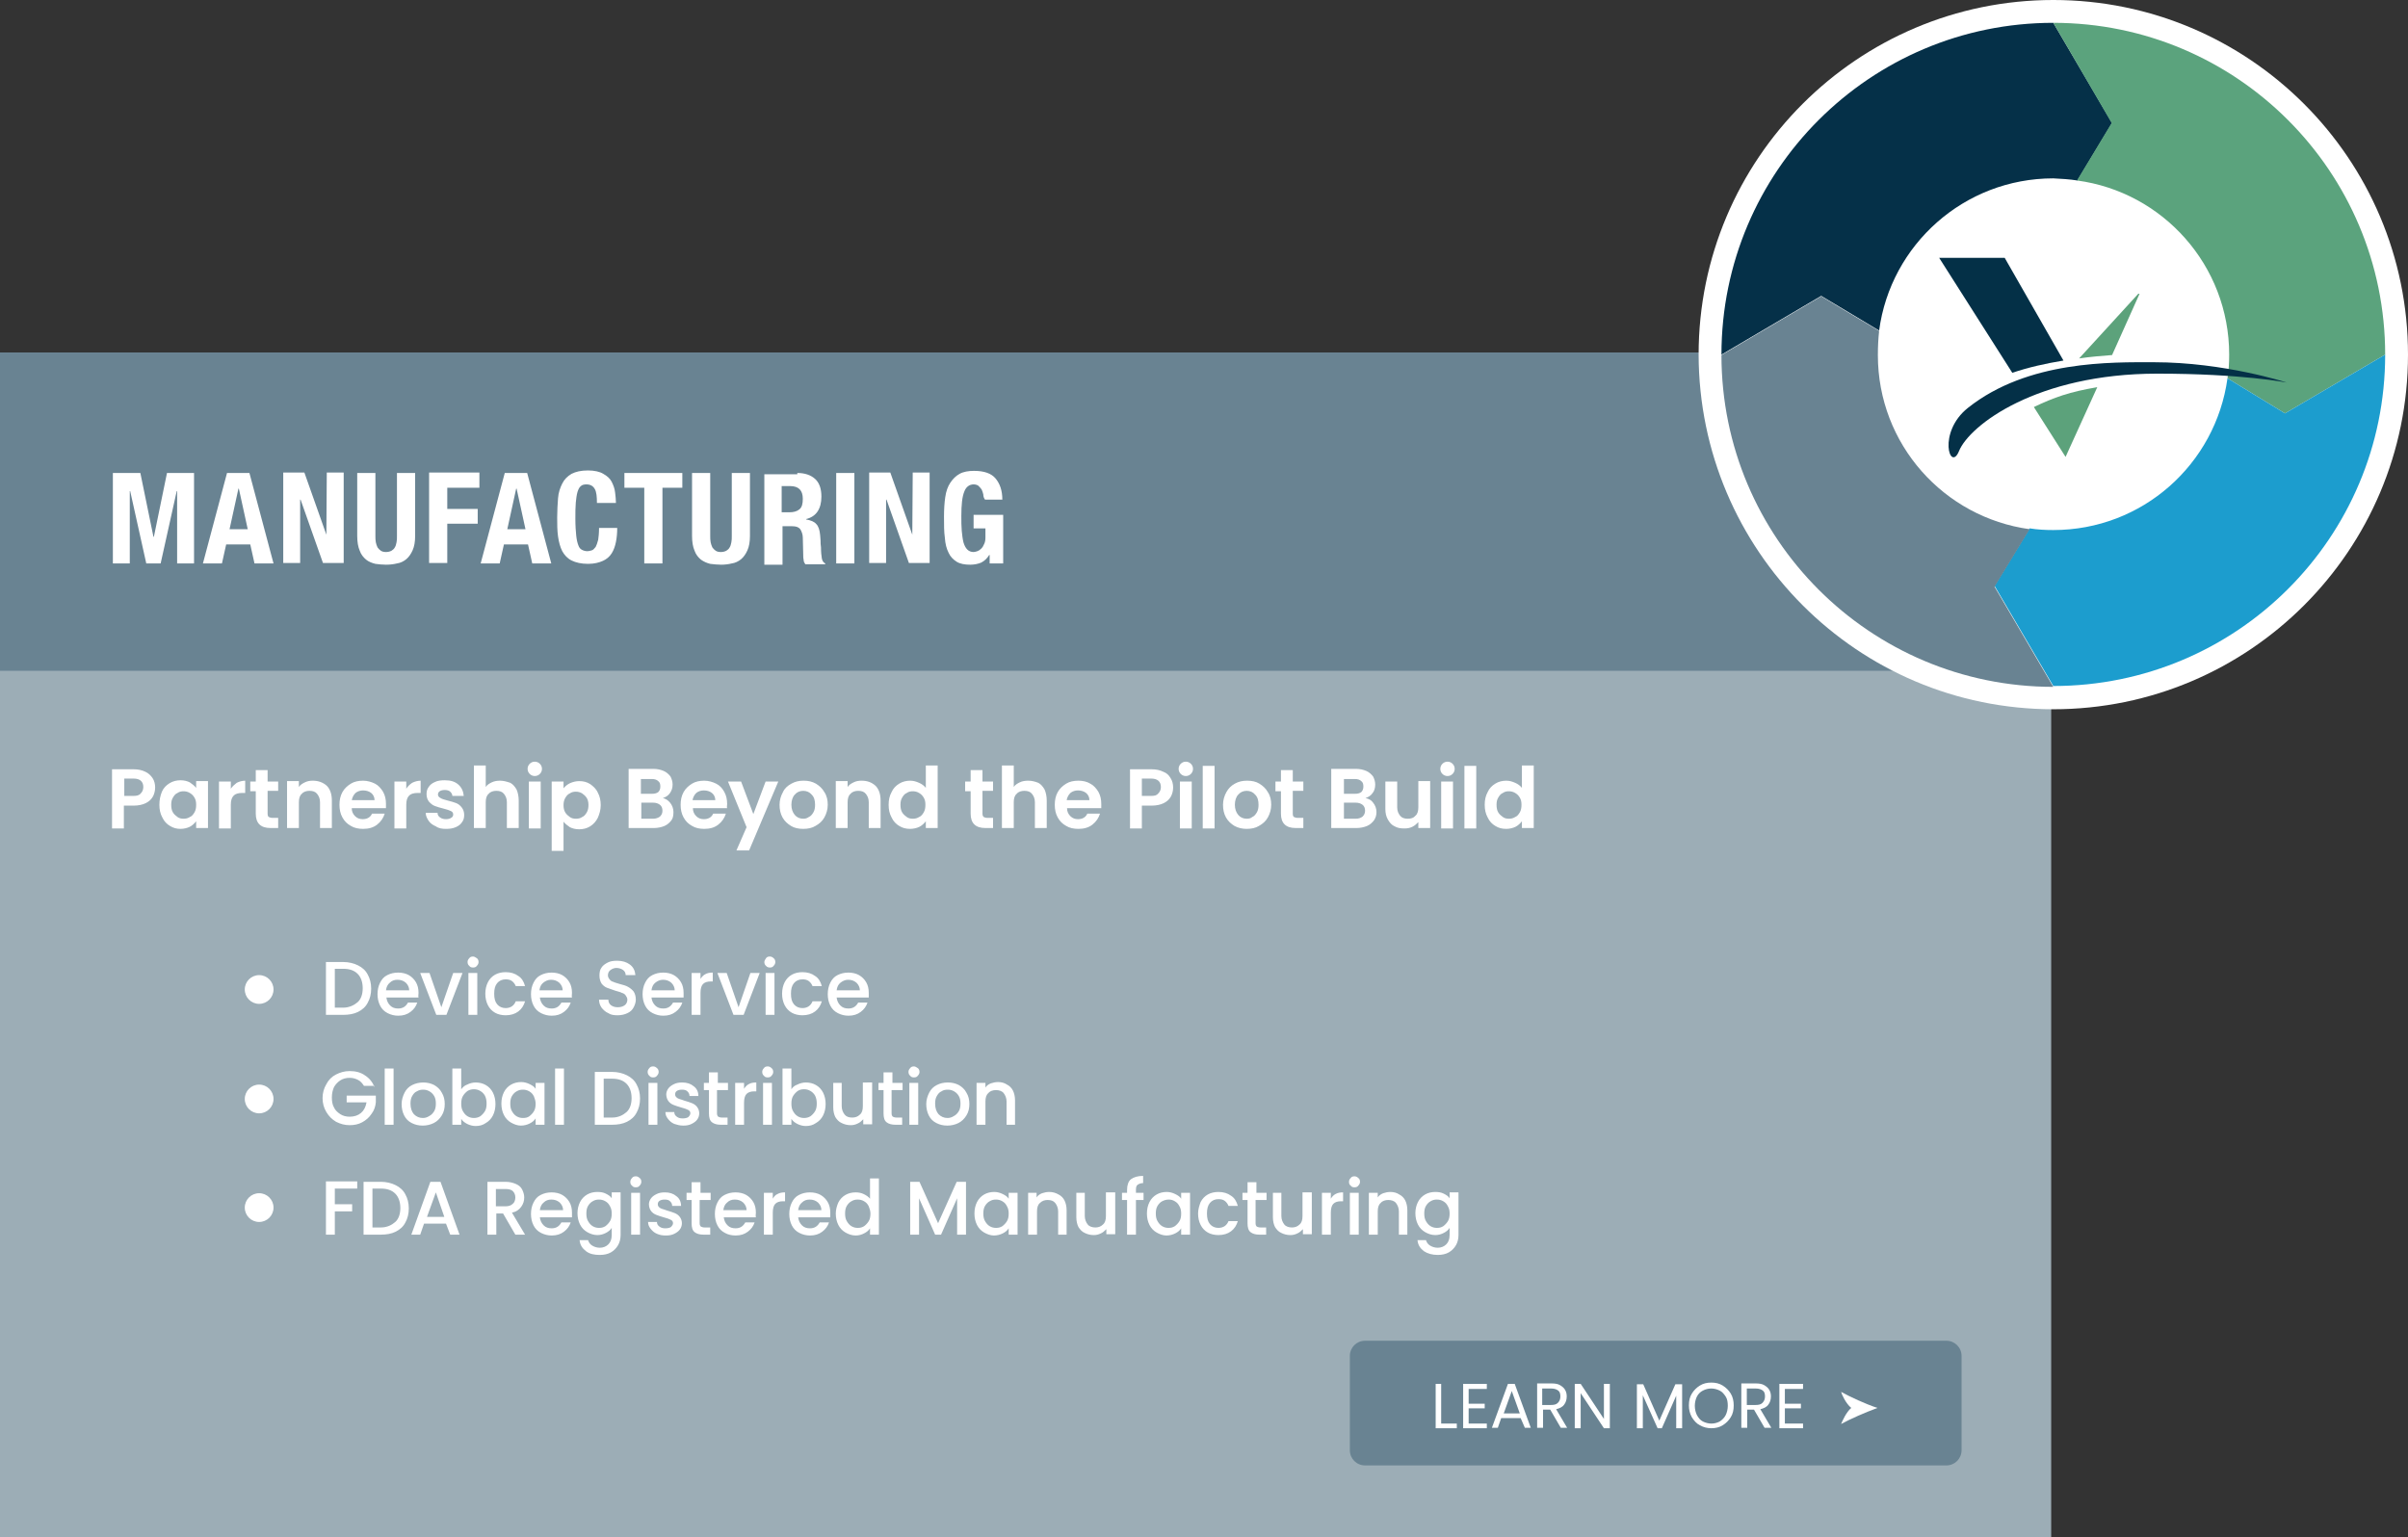
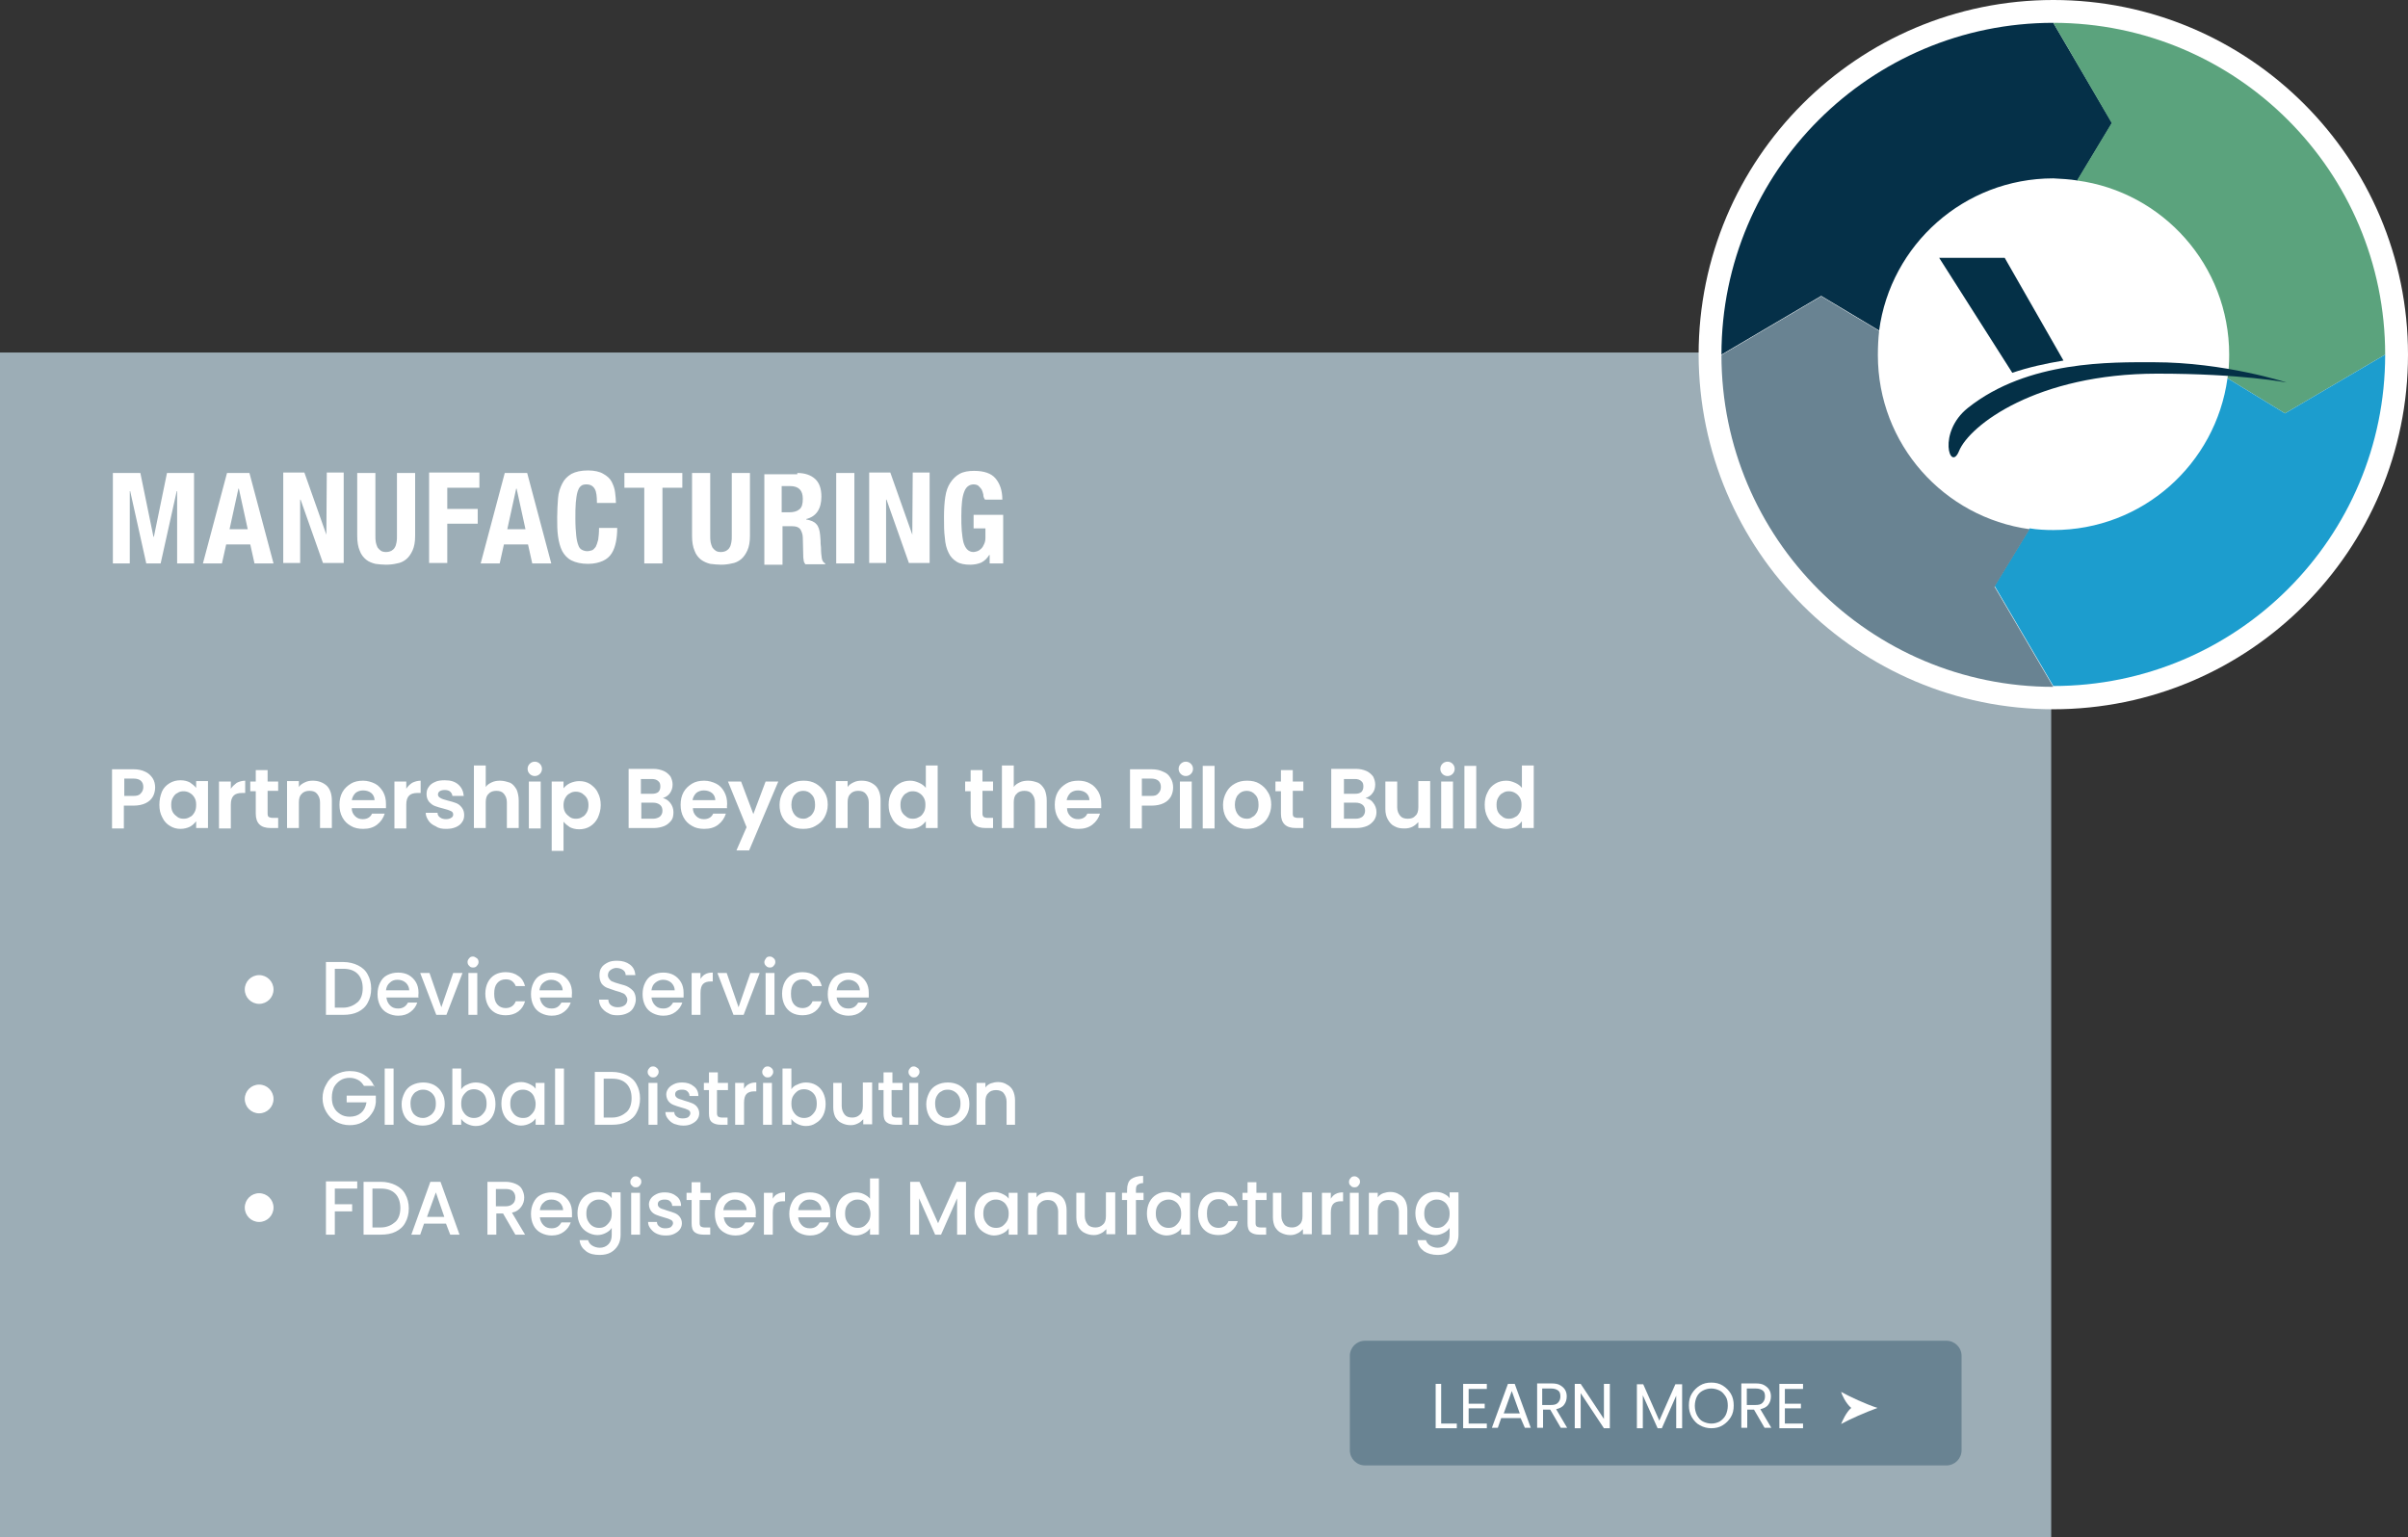
<svg xmlns="http://www.w3.org/2000/svg" x="0px" y="0px" style="enable-background:new 0 0 864 864;" xml:space="preserve" viewBox="47.8 388.6 569.6 363.7">
  <rect x="47.8" y="388.6" width="569.6" height="363.7" fill="#333333" stroke="none" />
  <style type="text/css">	.st0{fill:#9CADB6;}	.st1{fill:#698392;}	.st2{fill:#FFFFFF;}	.st3{fill:#053048;}	.st4{fill:#5BA37D;}	.st5{fill:#1C9DCE;}	.st6{fill:#5CA27B;}	.st7{fill:#043047;}</style>
  <g id="Layer_1">
    <polygon class="st0" points="47.8,472 47.8,752.3 533,752.3 533,472 47.8,472  " />
-     <polygon class="st1" points="47.8,472 47.8,547.3 533,547.3 533,472 47.8,472  " />
    <path class="st2" d="M124.9,668.2v12.5h2.1v-5.5h4.1v-1.7h-4.1v-3.7h5.3v-1.7H124.9L124.9,668.2z M137.9,668.2h-4.1v12.5h4.1   c1.3,0,2.5-0.2,3.5-0.7c1-0.5,1.8-1.2,2.3-2.2c0.5-0.9,0.8-2,0.8-3.3c0-1.3-0.3-2.4-0.8-3.3c-0.5-1-1.3-1.7-2.3-2.2   C140.4,668.5,139.2,668.2,137.9,668.2L137.9,668.2z M137.9,679h-2v-9.2h2c1.5,0,2.6,0.4,3.4,1.2c0.8,0.8,1.2,2,1.2,3.4   c0,1.4-0.4,2.6-1.2,3.3S139.4,679,137.9,679L137.9,679z M154.3,680.7h2.2l-4.5-12.5h-2.4l-4.5,12.5h2.1l0.9-2.6h5.2L154.3,680.7   L154.3,680.7z M148.8,676.5l2.1-5.8l2,5.8H148.8L148.8,676.5z M172,680.7l-3.1-5.2c1-0.2,1.7-0.7,2.2-1.4c0.5-0.7,0.7-1.4,0.7-2.2   c0-0.7-0.2-1.3-0.5-1.9c-0.3-0.6-0.8-1-1.5-1.3c-0.7-0.3-1.5-0.5-2.4-0.5h-4.3v12.5h2.1v-5h1.6l2.9,5H172L172,680.7z M165.1,669.9   h2.3c0.8,0,1.4,0.2,1.7,0.5c0.4,0.4,0.6,0.9,0.6,1.5s-0.2,1.2-0.6,1.5c-0.4,0.4-1,0.6-1.7,0.6h-2.3V669.9L165.1,669.9z    M183.1,675.5c0-1-0.2-1.8-0.6-2.5c-0.4-0.7-1-1.3-1.7-1.7c-0.7-0.4-1.6-0.6-2.5-0.6c-1,0-1.8,0.2-2.6,0.6c-0.8,0.4-1.3,1-1.7,1.8   c-0.4,0.8-0.6,1.7-0.6,2.7c0,1,0.2,1.9,0.6,2.7s1,1.4,1.8,1.8s1.6,0.6,2.5,0.6c1.2,0,2.1-0.3,2.9-0.9c0.8-0.6,1.3-1.3,1.6-2.2h-2.2   c-0.5,0.9-1.2,1.4-2.3,1.4c-0.8,0-1.4-0.2-1.9-0.7c-0.5-0.5-0.8-1.1-0.9-1.9h7.6C183.1,676.2,183.1,675.9,183.1,675.5L183.1,675.5z    M175.5,674.9c0.1-0.8,0.4-1.4,0.9-1.8c0.5-0.5,1.1-0.7,1.8-0.7c0.8,0,1.4,0.2,2,0.7c0.5,0.5,0.8,1.1,0.8,1.8H175.5L175.5,674.9z    M189.1,670.6c-0.9,0-1.7,0.2-2.4,0.6c-0.7,0.4-1.3,1-1.7,1.8c-0.4,0.8-0.6,1.7-0.6,2.6c0,1,0.2,1.9,0.6,2.7c0.4,0.8,1,1.4,1.7,1.8   c0.7,0.4,1.5,0.7,2.4,0.7c0.8,0,1.4-0.2,2-0.5c0.6-0.3,1.1-0.7,1.4-1.2v1.7c0,1-0.3,1.7-0.8,2.2c-0.5,0.5-1.2,0.8-2,0.8   c-0.7,0-1.3-0.2-1.8-0.5s-0.8-0.7-1-1.3h-2c0.1,1.1,0.6,1.9,1.5,2.6s2,0.9,3.3,0.9c1,0,1.9-0.2,2.6-0.6c0.7-0.4,1.3-1,1.7-1.7   c0.4-0.7,0.6-1.5,0.6-2.4v-10.1h-2.1v1.4c-0.3-0.5-0.8-0.8-1.4-1.1S189.9,670.6,189.1,670.6L189.1,670.6z M192.5,675.7   c0,0.7-0.1,1.3-0.4,1.8c-0.3,0.5-0.7,0.9-1.1,1.2c-0.5,0.3-0.9,0.4-1.5,0.4c-0.5,0-1-0.1-1.5-0.4c-0.5-0.3-0.8-0.7-1.1-1.2   c-0.3-0.5-0.4-1.1-0.4-1.8c0-0.7,0.1-1.3,0.4-1.8c0.3-0.5,0.7-0.9,1.1-1.1c0.5-0.3,0.9-0.4,1.5-0.4c0.5,0,1,0.1,1.5,0.4   c0.5,0.3,0.8,0.6,1.1,1.2C192.4,674.5,192.5,675.1,192.5,675.7L192.5,675.7z M198.2,669.5c0.4,0,0.7-0.1,0.9-0.4   c0.3-0.3,0.4-0.6,0.4-0.9c0-0.4-0.1-0.7-0.4-0.9c-0.3-0.3-0.6-0.4-0.9-0.4c-0.4,0-0.7,0.1-0.9,0.4c-0.3,0.3-0.4,0.6-0.4,0.9   c0,0.4,0.1,0.7,0.4,0.9C197.5,669.4,197.8,669.5,198.2,669.5L198.2,669.5z M197.1,670.8v9.9h2.1v-9.9H197.1L197.1,670.8z    M205.3,680.9c0.8,0,1.4-0.1,2-0.4c0.6-0.3,1-0.6,1.3-1c0.3-0.4,0.5-0.9,0.5-1.5c0-0.6-0.2-1.1-0.5-1.5c-0.3-0.4-0.7-0.7-1.2-0.9   c-0.5-0.2-1.1-0.4-1.8-0.6c-0.5-0.2-0.9-0.3-1.2-0.4c-0.3-0.1-0.5-0.2-0.7-0.4s-0.3-0.4-0.3-0.7c0-0.3,0.1-0.6,0.4-0.8   c0.3-0.2,0.7-0.3,1.2-0.3c0.6,0,1,0.1,1.3,0.4c0.3,0.3,0.5,0.6,0.5,1.1h2.1c0-1-0.4-1.8-1.1-2.3c-0.7-0.6-1.6-0.9-2.7-0.9   c-0.8,0-1.4,0.1-2,0.4c-0.6,0.3-1,0.6-1.3,1c-0.3,0.4-0.5,0.9-0.5,1.4c0,0.6,0.2,1.2,0.5,1.6c0.3,0.4,0.7,0.7,1.2,0.9   c0.5,0.2,1.1,0.4,1.8,0.6c0.8,0.2,1.3,0.4,1.7,0.6c0.4,0.2,0.5,0.5,0.5,0.8c0,0.3-0.2,0.6-0.5,0.9c-0.3,0.2-0.8,0.3-1.3,0.3   c-0.6,0-1-0.1-1.4-0.4c-0.4-0.3-0.6-0.6-0.6-1.1h-2.1c0,0.6,0.2,1.1,0.6,1.6c0.4,0.5,0.8,0.9,1.5,1.2S204.5,680.9,205.3,680.9   L205.3,680.9z M215.9,672.5v-1.7h-2.4v-2.5h-2.1v2.5h-1.2v1.7h1.2v5.5c0,1,0.2,1.7,0.7,2.1c0.5,0.4,1.2,0.6,2.1,0.6h1.6V679h-1.3   c-0.4,0-0.7-0.1-0.9-0.2c-0.2-0.2-0.3-0.4-0.3-0.8v-5.5H215.9L215.9,672.5z M226.6,675.5c0-1-0.2-1.8-0.6-2.5   c-0.4-0.7-1-1.3-1.7-1.7c-0.7-0.4-1.6-0.6-2.5-0.6c-1,0-1.8,0.2-2.6,0.6c-0.8,0.4-1.3,1-1.7,1.8c-0.4,0.8-0.6,1.7-0.6,2.7   c0,1,0.2,1.9,0.6,2.7c0.4,0.8,1,1.4,1.8,1.8c0.7,0.4,1.6,0.6,2.5,0.6c1.2,0,2.1-0.3,2.9-0.9c0.8-0.6,1.3-1.3,1.6-2.2h-2.2   c-0.5,0.9-1.2,1.4-2.3,1.4c-0.8,0-1.4-0.2-1.9-0.7c-0.5-0.5-0.8-1.1-0.9-1.9h7.6C226.5,676.2,226.6,675.9,226.6,675.5L226.6,675.5z    M218.9,674.9c0.1-0.8,0.4-1.4,0.9-1.8c0.5-0.5,1.1-0.7,1.8-0.7c0.8,0,1.4,0.2,2,0.7c0.5,0.5,0.8,1.1,0.8,1.8H218.9L218.9,674.9z    M230.6,672.2v-1.4h-2.1v9.9h2.1v-5.2c0-1,0.2-1.7,0.6-2.1c0.4-0.4,1-0.6,1.8-0.6h0.5v-2.1c-0.7,0-1.3,0.1-1.8,0.4   C231.2,671.3,230.9,671.7,230.6,672.2L230.6,672.2z M244.2,675.5c0-1-0.2-1.8-0.6-2.5c-0.4-0.7-1-1.3-1.7-1.7   c-0.7-0.4-1.6-0.6-2.5-0.6c-1,0-1.8,0.2-2.6,0.6c-0.8,0.4-1.3,1-1.7,1.8c-0.4,0.8-0.6,1.7-0.6,2.7c0,1,0.2,1.9,0.6,2.7   s1,1.4,1.8,1.8s1.6,0.6,2.5,0.6c1.2,0,2.1-0.3,2.9-0.9c0.8-0.6,1.3-1.3,1.6-2.2h-2.2c-0.5,0.9-1.2,1.4-2.3,1.4   c-0.8,0-1.4-0.2-1.9-0.7c-0.5-0.5-0.8-1.1-0.9-1.9h7.6C244.2,676.2,244.2,675.9,244.2,675.5L244.2,675.5z M236.6,674.9   c0.1-0.8,0.4-1.4,0.9-1.8c0.5-0.5,1.1-0.7,1.8-0.7c0.8,0,1.4,0.2,2,0.7c0.5,0.5,0.8,1.1,0.8,1.8H236.6L236.6,674.9z M245.5,675.7   c0,1,0.2,1.9,0.6,2.7c0.4,0.8,1,1.4,1.7,1.8c0.7,0.4,1.5,0.7,2.4,0.7c0.8,0,1.4-0.2,2-0.5s1.1-0.7,1.4-1.2v1.5h2.1v-13.3h-2.1v4.8   c-0.4-0.5-0.9-0.8-1.5-1.1c-0.6-0.3-1.3-0.4-1.9-0.4c-0.9,0-1.7,0.2-2.4,0.6c-0.7,0.4-1.3,1-1.7,1.8   C245.8,673.8,245.5,674.7,245.5,675.7L245.5,675.7z M253.7,675.7c0,0.7-0.1,1.3-0.4,1.8c-0.3,0.5-0.7,0.9-1.1,1.2   c-0.5,0.3-0.9,0.4-1.5,0.4c-0.5,0-1-0.1-1.5-0.4c-0.5-0.3-0.8-0.7-1.1-1.2c-0.3-0.5-0.4-1.1-0.4-1.8c0-0.7,0.1-1.3,0.4-1.8   c0.3-0.5,0.7-0.9,1.1-1.1c0.5-0.3,0.9-0.4,1.5-0.4c0.5,0,1,0.1,1.5,0.4c0.5,0.3,0.8,0.6,1.1,1.2   C253.5,674.5,253.7,675.1,253.7,675.7L253.7,675.7z M274.1,668.2l-4.4,9.8l-4.4-9.8h-2.2v12.5h2.1v-8.6l3.8,8.6h1.4l3.8-8.6v8.6   h2.1v-12.5H274.1L274.1,668.2z M278.3,675.7c0,1,0.2,1.9,0.6,2.7s1,1.4,1.7,1.8c0.7,0.4,1.5,0.7,2.3,0.7c0.8,0,1.5-0.2,2.1-0.5   c0.6-0.3,1.1-0.7,1.4-1.2v1.5h2.1v-9.9h-2.1v1.4c-0.3-0.5-0.8-0.8-1.4-1.1c-0.6-0.3-1.3-0.5-2-0.5c-0.9,0-1.7,0.2-2.4,0.6   c-0.7,0.4-1.3,1-1.7,1.8S278.3,674.7,278.3,675.7L278.3,675.7z M286.4,675.7c0,0.7-0.1,1.3-0.4,1.8c-0.3,0.5-0.7,0.9-1.1,1.2   c-0.5,0.3-0.9,0.4-1.5,0.4c-0.5,0-1-0.1-1.5-0.4c-0.5-0.3-0.8-0.7-1.1-1.2c-0.3-0.5-0.4-1.1-0.4-1.8c0-0.7,0.1-1.3,0.4-1.8   c0.3-0.5,0.7-0.9,1.1-1.1c0.5-0.3,0.9-0.4,1.5-0.4c0.5,0,1,0.1,1.5,0.4c0.5,0.3,0.8,0.6,1.1,1.2   C286.3,674.5,286.4,675.1,286.4,675.7L286.4,675.7z M296,670.6c-0.6,0-1.1,0.1-1.7,0.3c-0.5,0.2-1,0.5-1.3,1v-1.1H291v9.9h2.1v-5.5   c0-0.9,0.2-1.6,0.7-2c0.5-0.5,1.1-0.7,1.8-0.7c0.8,0,1.4,0.2,1.8,0.7c0.4,0.5,0.7,1.2,0.7,2v5.5h2v-5.8c0-0.9-0.2-1.7-0.5-2.3   c-0.3-0.6-0.8-1.1-1.4-1.4C297.5,670.8,296.8,670.6,296,670.6L296,670.6z M309.4,670.8v5.5c0,0.9-0.2,1.6-0.7,2   c-0.5,0.5-1.1,0.7-1.8,0.7s-1.4-0.2-1.8-0.7s-0.7-1.2-0.7-2v-5.5h-2v5.8c0,0.9,0.2,1.7,0.5,2.3c0.4,0.6,0.8,1.1,1.5,1.4   c0.6,0.3,1.3,0.5,2.1,0.5c0.6,0,1.1-0.1,1.7-0.4c0.5-0.2,0.9-0.6,1.3-1v1.2h2.1v-9.9H309.4L309.4,670.8z M318.3,670.8h-1.8v-0.7   c0-0.6,0.1-1,0.4-1.2c0.3-0.2,0.7-0.4,1.3-0.4v-1.7c-1.3,0-2.2,0.3-2.9,0.8c-0.6,0.5-0.9,1.4-0.9,2.5v0.7h-1.2v1.7h1.2v8.2h2.1   v-8.2h1.8V670.8L318.3,670.8z M319.1,675.7c0,1,0.2,1.9,0.6,2.7c0.4,0.8,1,1.4,1.7,1.8s1.5,0.7,2.3,0.7c0.8,0,1.5-0.2,2.1-0.5   c0.6-0.3,1.1-0.7,1.4-1.2v1.5h2.1v-9.9h-2.1v1.4c-0.3-0.5-0.8-0.8-1.4-1.1s-1.3-0.5-2-0.5c-0.9,0-1.7,0.2-2.4,0.6   c-0.7,0.4-1.3,1-1.7,1.8C319.3,673.8,319.1,674.7,319.1,675.7L319.1,675.7z M327.2,675.7c0,0.7-0.1,1.3-0.4,1.8   c-0.3,0.5-0.7,0.9-1.1,1.2c-0.5,0.3-0.9,0.4-1.5,0.4c-0.5,0-1-0.1-1.5-0.4c-0.5-0.3-0.8-0.7-1.1-1.2c-0.3-0.5-0.4-1.1-0.4-1.8   c0-0.7,0.1-1.3,0.4-1.8c0.3-0.5,0.7-0.9,1.1-1.1s0.9-0.4,1.5-0.4s1,0.1,1.5,0.4c0.5,0.3,0.8,0.6,1.1,1.2   C327.1,674.5,327.2,675.1,327.2,675.7L327.2,675.7z M331.2,675.7c0,1,0.2,1.9,0.6,2.7s1,1.4,1.7,1.8s1.6,0.6,2.5,0.6   c1.2,0,2.2-0.3,3-0.9c0.8-0.6,1.3-1.4,1.6-2.4h-2.2c-0.4,1-1.2,1.6-2.4,1.6c-0.8,0-1.5-0.3-2-0.9c-0.5-0.6-0.7-1.4-0.7-2.5   s0.2-1.9,0.7-2.5c0.5-0.6,1.2-0.9,2-0.9c0.6,0,1.1,0.1,1.5,0.4c0.4,0.3,0.7,0.7,0.9,1.2h2.2c-0.3-1.1-0.8-1.9-1.6-2.4   c-0.8-0.6-1.8-0.9-3-0.9c-0.9,0-1.8,0.2-2.5,0.6c-0.7,0.4-1.3,1-1.7,1.8C331.5,673.8,331.2,674.7,331.2,675.7L331.2,675.7z    M347.4,672.5v-1.7H345v-2.5h-2.1v2.5h-1.2v1.7h1.2v5.5c0,1,0.2,1.7,0.7,2.1s1.2,0.6,2.1,0.6h1.6V679h-1.3c-0.4,0-0.7-0.1-0.9-0.2   c-0.2-0.2-0.3-0.4-0.3-0.8v-5.5H347.4L347.4,672.5z M355.9,670.8v5.5c0,0.9-0.2,1.6-0.7,2c-0.5,0.5-1.1,0.7-1.8,0.7   s-1.4-0.2-1.8-0.7c-0.4-0.5-0.7-1.2-0.7-2v-5.5h-2v5.8c0,0.9,0.2,1.7,0.5,2.3c0.4,0.6,0.8,1.1,1.5,1.4c0.6,0.3,1.3,0.5,2.1,0.5   c0.6,0,1.1-0.1,1.7-0.4c0.5-0.2,0.9-0.6,1.3-1v1.2h2.1v-9.9H355.9L355.9,670.8z M362.6,672.2v-1.4h-2.1v9.9h2.1v-5.2   c0-1,0.2-1.7,0.6-2.1c0.4-0.4,1-0.6,1.8-0.6h0.5v-2.1c-0.7,0-1.3,0.1-1.8,0.4C363.3,671.3,362.9,671.7,362.6,672.2L362.6,672.2z    M368.2,669.5c0.4,0,0.7-0.1,0.9-0.4c0.3-0.3,0.4-0.6,0.4-0.9c0-0.4-0.1-0.7-0.4-0.9c-0.3-0.3-0.6-0.4-0.9-0.4   c-0.4,0-0.7,0.1-0.9,0.4c-0.3,0.3-0.4,0.6-0.4,0.9c0,0.4,0.1,0.7,0.4,0.9C367.5,669.4,367.8,669.5,368.2,669.5L368.2,669.5z    M367.1,670.8v9.9h2.1v-9.9H367.1L367.1,670.8z M376.7,670.6c-0.6,0-1.1,0.1-1.7,0.3c-0.5,0.2-1,0.5-1.3,1v-1.1h-2.1v9.9h2.1v-5.5   c0-0.9,0.2-1.6,0.7-2c0.4-0.5,1.1-0.7,1.8-0.7s1.4,0.2,1.8,0.7c0.4,0.5,0.7,1.2,0.7,2v5.5h2v-5.8c0-0.9-0.2-1.7-0.5-2.3   s-0.8-1.1-1.4-1.4C378.2,670.8,377.5,670.6,376.7,670.6L376.7,670.6z M387.3,670.6c-0.9,0-1.7,0.2-2.4,0.6c-0.7,0.4-1.3,1-1.7,1.8   c-0.4,0.8-0.6,1.7-0.6,2.6c0,1,0.2,1.9,0.6,2.7c0.4,0.8,1,1.4,1.7,1.8s1.5,0.7,2.4,0.7c0.8,0,1.4-0.2,2-0.5   c0.6-0.3,1.1-0.7,1.4-1.2v1.7c0,1-0.3,1.7-0.8,2.2c-0.5,0.5-1.2,0.8-2,0.8c-0.7,0-1.3-0.2-1.8-0.5c-0.5-0.3-0.8-0.7-1-1.3h-2   c0.1,1.1,0.6,1.9,1.5,2.6c0.9,0.6,2,0.9,3.3,0.9c1,0,1.9-0.2,2.6-0.6c0.7-0.4,1.3-1,1.7-1.7c0.4-0.7,0.6-1.5,0.6-2.4v-10.1h-2.1   v1.4c-0.3-0.5-0.8-0.8-1.4-1.1S388.1,670.6,387.3,670.6L387.3,670.6z M390.7,675.7c0,0.7-0.1,1.3-0.4,1.8c-0.3,0.5-0.7,0.9-1.1,1.2   c-0.5,0.3-0.9,0.4-1.5,0.4c-0.5,0-1-0.1-1.5-0.4c-0.5-0.3-0.8-0.7-1.1-1.2c-0.3-0.5-0.4-1.1-0.4-1.8c0-0.7,0.1-1.3,0.4-1.8   c0.3-0.5,0.7-0.9,1.1-1.1c0.5-0.3,0.9-0.4,1.5-0.4c0.5,0,1,0.1,1.5,0.4s0.8,0.6,1.1,1.2C390.6,674.5,390.7,675.1,390.7,675.7   L390.7,675.7z" />
    <circle class="st2" cx="109.1" cy="674.3" r="3.4" />
    <path class="st2" d="M136.4,645.8c-0.5-1.2-1.2-2.1-2.3-2.8c-1-0.7-2.2-1-3.6-1c-1.2,0-2.2,0.3-3.2,0.8c-1,0.5-1.8,1.3-2.3,2.3   c-0.6,1-0.9,2.1-0.9,3.3c0,1.2,0.3,2.3,0.9,3.3c0.6,1,1.3,1.7,2.3,2.3c1,0.5,2,0.8,3.2,0.8c1.1,0,2.1-0.2,3-0.7   c0.9-0.5,1.6-1.1,2.2-2c0.6-0.8,0.9-1.7,1-2.7v-1.6h-6.9v1.6h4.7c-0.2,1.1-0.6,1.9-1.3,2.5c-0.7,0.6-1.6,0.9-2.7,0.9   c-0.8,0-1.6-0.2-2.2-0.6s-1.2-0.9-1.5-1.6c-0.4-0.7-0.5-1.5-0.5-2.4c0-0.9,0.2-1.7,0.5-2.4c0.4-0.7,0.9-1.2,1.5-1.6   s1.4-0.6,2.2-0.6c0.8,0,1.4,0.2,2,0.5c0.6,0.3,1,0.8,1.4,1.4H136.4L136.4,645.8z M138.8,641.4v13.3h2.1v-13.3H138.8L138.8,641.4z    M147.8,654.9c0.9,0,1.8-0.2,2.6-0.6c0.8-0.4,1.4-1,1.9-1.8c0.5-0.8,0.7-1.7,0.7-2.7c0-1-0.2-1.9-0.7-2.7c-0.4-0.8-1.1-1.4-1.8-1.8   c-0.8-0.4-1.6-0.6-2.6-0.6c-0.9,0-1.8,0.2-2.6,0.6c-0.8,0.4-1.4,1-1.8,1.8c-0.4,0.8-0.7,1.7-0.7,2.7c0,1,0.2,1.9,0.6,2.7   c0.4,0.8,1,1.4,1.8,1.8C146,654.7,146.8,654.9,147.8,654.9L147.8,654.9z M147.8,653.1c-0.8,0-1.5-0.3-2.1-0.9   c-0.5-0.6-0.8-1.4-0.8-2.5c0-0.7,0.1-1.3,0.4-1.8c0.3-0.5,0.6-0.9,1.1-1.1c0.5-0.3,0.9-0.4,1.5-0.4c0.5,0,1,0.1,1.5,0.4   c0.5,0.3,0.8,0.6,1.1,1.1c0.3,0.5,0.4,1.1,0.4,1.8c0,0.7-0.1,1.3-0.4,1.8c-0.3,0.5-0.7,0.9-1.1,1.1   C148.8,653,148.3,653.1,147.8,653.1L147.8,653.1z M156.9,646.3v-4.9h-2.1v13.3h2.1v-1.4c0.3,0.5,0.8,0.9,1.4,1.2   c0.6,0.3,1.3,0.5,2,0.5c0.9,0,1.7-0.2,2.4-0.7c0.7-0.4,1.3-1,1.7-1.8s0.6-1.7,0.6-2.7c0-1-0.2-1.9-0.6-2.7s-1-1.4-1.7-1.8   c-0.7-0.4-1.5-0.6-2.4-0.6c-0.7,0-1.4,0.2-2,0.5C157.7,645.4,157.3,645.8,156.9,646.3L156.9,646.3z M162.9,649.7   c0,0.7-0.1,1.3-0.4,1.8c-0.3,0.5-0.7,0.9-1.1,1.2c-0.5,0.3-1,0.4-1.5,0.4c-0.5,0-1-0.1-1.5-0.4c-0.5-0.3-0.8-0.7-1.1-1.2   s-0.4-1.1-0.4-1.8s0.1-1.3,0.4-1.8c0.3-0.5,0.7-0.9,1.1-1.2c0.5-0.3,1-0.4,1.5-0.4c0.5,0,1,0.1,1.5,0.4c0.5,0.3,0.8,0.6,1.1,1.1   C162.8,648.4,162.9,649,162.9,649.7L162.9,649.7z M166.4,649.7c0,1,0.2,1.9,0.6,2.7c0.4,0.8,1,1.4,1.7,1.8s1.5,0.7,2.3,0.7   c0.8,0,1.5-0.2,2.1-0.5c0.6-0.3,1.1-0.7,1.4-1.2v1.5h2.1v-9.9h-2.1v1.4c-0.3-0.5-0.8-0.8-1.4-1.1c-0.6-0.3-1.3-0.5-2-0.5   c-0.9,0-1.7,0.2-2.4,0.6c-0.7,0.4-1.3,1-1.7,1.8C166.6,647.8,166.4,648.7,166.4,649.7L166.4,649.7z M174.5,649.7   c0,0.7-0.1,1.3-0.4,1.8c-0.3,0.5-0.7,0.9-1.1,1.2s-0.9,0.4-1.5,0.4c-0.5,0-1-0.1-1.5-0.4c-0.5-0.3-0.8-0.7-1.1-1.2   c-0.3-0.5-0.4-1.1-0.4-1.8c0-0.7,0.1-1.3,0.4-1.8c0.3-0.5,0.7-0.9,1.1-1.1c0.5-0.3,0.9-0.4,1.5-0.4c0.5,0,1,0.1,1.5,0.4   c0.5,0.3,0.8,0.6,1.1,1.2C174.3,648.5,174.5,649.1,174.5,649.7L174.5,649.7z M179.1,641.4v13.3h2.1v-13.3H179.1L179.1,641.4z    M192.6,642.2h-4.1v12.5h4.1c1.3,0,2.5-0.2,3.5-0.7c1-0.5,1.8-1.2,2.3-2.2c0.5-0.9,0.8-2,0.8-3.3c0-1.3-0.3-2.4-0.8-3.3   c-0.5-1-1.3-1.7-2.3-2.2C195.1,642.5,193.9,642.2,192.6,642.2L192.6,642.2z M192.6,653h-2v-9.2h2c1.5,0,2.6,0.4,3.4,1.2   s1.2,2,1.2,3.4c0,1.4-0.4,2.6-1.2,3.3S194.1,653,192.6,653L192.6,653z M202.3,643.5c0.4,0,0.7-0.1,0.9-0.4c0.3-0.3,0.4-0.6,0.4-0.9   s-0.1-0.7-0.4-0.9c-0.3-0.3-0.6-0.4-0.9-0.4c-0.4,0-0.7,0.1-0.9,0.4c-0.3,0.3-0.4,0.6-0.4,0.9s0.1,0.7,0.4,0.9   C201.6,643.4,201.9,643.5,202.3,643.5L202.3,643.5z M201.2,644.8v9.9h2.1v-9.9H201.2L201.2,644.8z M209.4,654.9   c0.8,0,1.4-0.1,2-0.4c0.6-0.3,1-0.6,1.3-1c0.3-0.4,0.5-0.9,0.5-1.5c0-0.6-0.2-1.1-0.5-1.5c-0.3-0.4-0.7-0.7-1.2-0.9   c-0.5-0.2-1.1-0.4-1.8-0.6c-0.5-0.2-0.9-0.3-1.2-0.4c-0.3-0.1-0.5-0.2-0.7-0.4c-0.2-0.2-0.3-0.4-0.3-0.7c0-0.3,0.1-0.6,0.4-0.8   c0.3-0.2,0.7-0.3,1.2-0.3c0.6,0,1,0.1,1.3,0.4c0.3,0.3,0.5,0.6,0.5,1.1h2.1c0-1-0.4-1.8-1.1-2.3c-0.7-0.6-1.6-0.9-2.7-0.9   c-0.8,0-1.4,0.1-2,0.4c-0.6,0.3-1,0.6-1.3,1s-0.5,0.9-0.5,1.4c0,0.6,0.2,1.2,0.5,1.6c0.3,0.4,0.7,0.7,1.2,0.9   c0.5,0.2,1.1,0.4,1.8,0.6c0.8,0.2,1.3,0.4,1.7,0.6c0.4,0.2,0.5,0.5,0.5,0.8c0,0.3-0.2,0.6-0.5,0.9c-0.3,0.2-0.8,0.3-1.3,0.3   c-0.6,0-1-0.1-1.4-0.4c-0.4-0.3-0.6-0.6-0.6-1.1h-2.1c0,0.6,0.2,1.1,0.6,1.6c0.4,0.5,0.8,0.9,1.5,1.2   C207.9,654.7,208.6,654.9,209.4,654.9L209.4,654.9z M220,646.5v-1.7h-2.4v-2.5h-2.1v2.5h-1.2v1.7h1.2v5.5c0,1,0.2,1.7,0.7,2.1   s1.2,0.6,2.1,0.6h1.6V653h-1.3c-0.4,0-0.7-0.1-0.9-0.2c-0.2-0.2-0.3-0.4-0.3-0.8v-5.5H220L220,646.5z M223.8,646.2v-1.4h-2.1v9.9   h2.1v-5.2c0-1,0.2-1.7,0.6-2.1c0.4-0.4,1-0.6,1.8-0.6h0.5v-2.1c-0.7,0-1.3,0.1-1.8,0.4C224.5,645.3,224.1,645.7,223.8,646.2   L223.8,646.2z M229.4,643.5c0.4,0,0.7-0.1,0.9-0.4c0.3-0.3,0.4-0.6,0.4-0.9s-0.1-0.7-0.4-0.9c-0.3-0.3-0.6-0.4-0.9-0.4   c-0.4,0-0.7,0.1-0.9,0.4c-0.3,0.3-0.4,0.6-0.4,0.9s0.1,0.7,0.4,0.9C228.7,643.4,229,643.5,229.4,643.5L229.4,643.5z M228.3,644.8   v9.9h2.1v-9.9H228.3L228.3,644.8z M235,646.3v-4.9h-2.1v13.3h2.1v-1.4c0.3,0.5,0.8,0.9,1.4,1.2s1.3,0.5,2,0.5   c0.9,0,1.7-0.2,2.4-0.7c0.7-0.4,1.3-1,1.7-1.8c0.4-0.8,0.6-1.7,0.6-2.7c0-1-0.2-1.9-0.6-2.7c-0.4-0.8-1-1.4-1.7-1.8   c-0.7-0.4-1.5-0.6-2.4-0.6c-0.7,0-1.4,0.2-2,0.5C235.8,645.4,235.3,645.8,235,646.3L235,646.3z M241,649.7c0,0.7-0.1,1.3-0.4,1.8   c-0.3,0.5-0.7,0.9-1.1,1.2c-0.5,0.3-1,0.4-1.5,0.4c-0.5,0-1-0.1-1.5-0.4c-0.5-0.3-0.8-0.7-1.1-1.2c-0.3-0.5-0.4-1.1-0.4-1.8   s0.1-1.3,0.4-1.8c0.3-0.5,0.7-0.9,1.1-1.2c0.5-0.3,0.9-0.4,1.5-0.4c0.5,0,1,0.1,1.5,0.4c0.5,0.3,0.8,0.6,1.1,1.1   C240.9,648.4,241,649,241,649.7L241,649.7z M251.9,644.8v5.5c0,0.9-0.2,1.6-0.7,2c-0.5,0.5-1.1,0.7-1.8,0.7c-0.8,0-1.4-0.2-1.8-0.7   c-0.4-0.5-0.7-1.2-0.7-2v-5.5h-2v5.8c0,0.9,0.2,1.7,0.5,2.3c0.4,0.6,0.8,1.1,1.5,1.4c0.6,0.3,1.3,0.5,2.1,0.5   c0.6,0,1.1-0.1,1.7-0.4c0.5-0.2,0.9-0.6,1.3-1v1.2h2.1v-9.9H251.9L251.9,644.8z M261.3,646.5v-1.7h-2.4v-2.5h-2.1v2.5h-1.2v1.7h1.2   v5.5c0,1,0.2,1.7,0.7,2.1c0.5,0.4,1.2,0.6,2.1,0.6h1.6V653h-1.3c-0.4,0-0.7-0.1-0.9-0.2c-0.2-0.2-0.3-0.4-0.3-0.8v-5.5H261.3   L261.3,646.5z M264,643.5c0.4,0,0.7-0.1,0.9-0.4c0.3-0.3,0.4-0.6,0.4-0.9s-0.1-0.7-0.4-0.9s-0.6-0.4-0.9-0.4   c-0.4,0-0.7,0.1-0.9,0.4c-0.3,0.3-0.4,0.6-0.4,0.9s0.1,0.7,0.4,0.9C263.3,643.4,263.6,643.5,264,643.5L264,643.5z M262.9,644.8v9.9   h2.1v-9.9H262.9L262.9,644.8z M271.9,654.9c0.9,0,1.8-0.2,2.6-0.6c0.8-0.4,1.4-1,1.9-1.8c0.5-0.8,0.7-1.7,0.7-2.7   c0-1-0.2-1.9-0.7-2.7c-0.4-0.8-1.1-1.4-1.8-1.8c-0.8-0.4-1.6-0.6-2.6-0.6s-1.8,0.2-2.6,0.6c-0.8,0.4-1.4,1-1.8,1.8   c-0.4,0.8-0.7,1.7-0.7,2.7c0,1,0.2,1.9,0.6,2.7c0.4,0.8,1,1.4,1.8,1.8C270.1,654.7,270.9,654.9,271.9,654.9L271.9,654.9z    M271.9,653.1c-0.8,0-1.5-0.3-2.1-0.9c-0.5-0.6-0.8-1.4-0.8-2.5c0-0.7,0.1-1.3,0.4-1.8c0.3-0.5,0.6-0.9,1.1-1.1   c0.4-0.3,0.9-0.4,1.5-0.4c0.5,0,1,0.1,1.5,0.4c0.5,0.3,0.8,0.6,1.1,1.1c0.3,0.5,0.4,1.1,0.4,1.8c0,0.7-0.1,1.3-0.4,1.8   c-0.3,0.5-0.7,0.9-1.1,1.1C272.9,653,272.4,653.1,271.9,653.1L271.9,653.1z M283.9,644.6c-0.6,0-1.1,0.1-1.7,0.3   c-0.5,0.2-1,0.5-1.3,1v-1.1h-2.1v9.9h2.1v-5.5c0-0.9,0.2-1.6,0.7-2c0.4-0.5,1.1-0.7,1.8-0.7s1.4,0.2,1.8,0.7s0.7,1.2,0.7,2v5.5h2   v-5.8c0-0.9-0.2-1.7-0.5-2.3c-0.3-0.6-0.8-1.1-1.4-1.4C285.4,644.8,284.7,644.6,283.9,644.6L283.9,644.6z" />
    <circle class="st2" cx="109.1" cy="648.6" r="3.4" />
    <path class="st2" d="M129,616.2h-4.1v12.5h4.1c1.3,0,2.5-0.2,3.5-0.7c1-0.5,1.8-1.2,2.3-2.2c0.5-0.9,0.8-2,0.8-3.3   c0-1.3-0.3-2.4-0.8-3.3c-0.5-1-1.3-1.7-2.3-2.2C131.5,616.5,130.3,616.2,129,616.2L129,616.2z M129,627h-2v-9.2h2   c1.5,0,2.6,0.4,3.4,1.2s1.2,2,1.2,3.4c0,1.4-0.4,2.6-1.2,3.3S130.4,627,129,627L129,627z M146.8,623.5c0-1-0.2-1.8-0.6-2.5   c-0.4-0.7-1-1.3-1.7-1.7c-0.7-0.4-1.6-0.6-2.5-0.6c-1,0-1.8,0.2-2.6,0.6s-1.3,1-1.7,1.8c-0.4,0.8-0.6,1.7-0.6,2.7   c0,1,0.2,1.9,0.6,2.7c0.4,0.8,1,1.4,1.8,1.8c0.8,0.4,1.6,0.6,2.5,0.6c1.2,0,2.1-0.3,2.9-0.9c0.8-0.6,1.3-1.3,1.6-2.2h-2.2   c-0.5,0.9-1.2,1.4-2.3,1.4c-0.8,0-1.4-0.2-1.9-0.7c-0.5-0.5-0.8-1.1-0.9-1.9h7.6C146.7,624.2,146.8,623.9,146.8,623.5L146.8,623.5z    M139.1,622.9c0.1-0.8,0.4-1.4,0.9-1.8c0.5-0.5,1.1-0.7,1.8-0.7c0.8,0,1.4,0.2,2,0.7c0.5,0.5,0.8,1.1,0.8,1.8H139.1L139.1,622.9z    M149.4,618.8h-2.2l3.8,9.9h2.4l3.8-9.9H155l-2.8,8.1L149.4,618.8L149.4,618.8z M159.7,617.5c0.4,0,0.7-0.1,0.9-0.4   c0.3-0.3,0.4-0.6,0.4-0.9s-0.1-0.7-0.4-0.9s-0.6-0.4-0.9-0.4c-0.4,0-0.7,0.1-0.9,0.4c-0.3,0.3-0.4,0.6-0.4,0.9s0.1,0.7,0.4,0.9   C159,617.4,159.3,617.5,159.7,617.5L159.7,617.5z M158.6,618.8v9.9h2.1v-9.9H158.6L158.6,618.8z M162.6,623.7c0,1,0.2,1.9,0.6,2.7   c0.4,0.8,1,1.4,1.7,1.8c0.7,0.4,1.6,0.6,2.5,0.6c1.2,0,2.2-0.3,3-0.9c0.8-0.6,1.3-1.4,1.6-2.4h-2.2c-0.4,1-1.2,1.6-2.4,1.6   c-0.8,0-1.5-0.3-2-0.9c-0.5-0.6-0.7-1.4-0.7-2.5s0.2-1.9,0.7-2.5c0.5-0.6,1.2-0.9,2-0.9c0.6,0,1.1,0.1,1.5,0.4   c0.4,0.3,0.7,0.7,0.9,1.2h2.2c-0.3-1.1-0.8-1.9-1.6-2.4c-0.8-0.6-1.8-0.9-3-0.9c-0.9,0-1.8,0.2-2.5,0.6c-0.7,0.4-1.3,1-1.7,1.8   C162.8,621.8,162.6,622.7,162.6,623.7L162.6,623.7z M183.1,623.5c0-1-0.2-1.8-0.6-2.5c-0.4-0.7-1-1.3-1.7-1.7   c-0.7-0.4-1.6-0.6-2.5-0.6c-1,0-1.8,0.2-2.6,0.6s-1.3,1-1.7,1.8c-0.4,0.8-0.6,1.7-0.6,2.7c0,1,0.2,1.9,0.6,2.7   c0.4,0.8,1,1.4,1.8,1.8c0.8,0.4,1.6,0.6,2.5,0.6c1.2,0,2.1-0.3,2.9-0.9c0.8-0.6,1.3-1.3,1.6-2.2h-2.2c-0.5,0.9-1.2,1.4-2.3,1.4   c-0.8,0-1.4-0.2-1.9-0.7c-0.5-0.5-0.8-1.1-0.9-1.9h7.6C183,624.2,183.1,623.9,183.1,623.5L183.1,623.5z M175.4,622.9   c0.1-0.8,0.4-1.4,0.9-1.8s1.1-0.7,1.8-0.7c0.8,0,1.4,0.2,2,0.7c0.5,0.5,0.8,1.1,0.8,1.8H175.4L175.4,622.9z M193.9,628.8   c0.9,0,1.7-0.2,2.3-0.5c0.7-0.3,1.2-0.8,1.5-1.4c0.3-0.6,0.5-1.2,0.5-1.8c0-0.8-0.2-1.4-0.5-1.9c-0.4-0.5-0.8-0.8-1.3-1.1   s-1.2-0.5-2-0.7c-0.6-0.2-1.1-0.3-1.5-0.5c-0.4-0.1-0.7-0.3-0.9-0.6c-0.2-0.2-0.4-0.6-0.4-0.9c0-0.6,0.2-1,0.6-1.3s0.9-0.5,1.4-0.5   c0.6,0,1.2,0.2,1.6,0.5c0.4,0.3,0.6,0.7,0.6,1.2h2.3c-0.1-1.1-0.5-1.9-1.3-2.5s-1.8-0.9-3-0.9c-0.9,0-1.6,0.1-2.2,0.4   s-1.2,0.7-1.5,1.2c-0.4,0.5-0.5,1.2-0.5,1.9c0,0.8,0.2,1.4,0.5,1.9c0.4,0.5,0.8,0.8,1.3,1c0.5,0.2,1.2,0.4,2,0.7   c0.6,0.2,1.2,0.3,1.5,0.5c0.4,0.1,0.7,0.3,0.9,0.6c0.2,0.3,0.4,0.6,0.4,1c0,0.5-0.2,1-0.6,1.3c-0.4,0.3-0.9,0.5-1.7,0.5   c-0.7,0-1.2-0.2-1.6-0.5c-0.4-0.3-0.6-0.8-0.6-1.3h-2.2c0,0.7,0.2,1.3,0.6,1.9c0.4,0.5,0.9,1,1.6,1.3   C192.3,628.7,193,628.8,193.9,628.8L193.9,628.8z M209.5,623.5c0-1-0.2-1.8-0.6-2.5c-0.4-0.7-1-1.3-1.7-1.7   c-0.7-0.4-1.6-0.6-2.5-0.6c-1,0-1.8,0.2-2.6,0.6s-1.3,1-1.7,1.8c-0.4,0.8-0.6,1.7-0.6,2.7c0,1,0.2,1.9,0.6,2.7   c0.4,0.8,1,1.4,1.8,1.8c0.8,0.4,1.6,0.6,2.5,0.6c1.2,0,2.1-0.3,2.9-0.9c0.8-0.6,1.3-1.3,1.6-2.2H207c-0.5,0.9-1.2,1.4-2.3,1.4   c-0.8,0-1.4-0.2-1.9-0.7c-0.5-0.5-0.8-1.1-0.9-1.9h7.6C209.5,624.2,209.5,623.9,209.5,623.5L209.5,623.5z M201.9,622.9   c0.1-0.8,0.4-1.4,0.9-1.8s1.1-0.7,1.8-0.7c0.8,0,1.4,0.2,2,0.7c0.5,0.5,0.8,1.1,0.8,1.8H201.9L201.9,622.9z M213.5,620.2v-1.4h-2.1   v9.9h2.1v-5.2c0-1,0.2-1.7,0.6-2.1c0.4-0.4,1-0.6,1.8-0.6h0.5v-2.1c-0.7,0-1.3,0.1-1.8,0.4C214.2,619.3,213.8,619.7,213.5,620.2   L213.5,620.2z M219.7,618.8h-2.2l3.8,9.9h2.4l3.8-9.9h-2.2l-2.8,8.1L219.7,618.8L219.7,618.8z M229.9,617.5c0.4,0,0.7-0.1,0.9-0.4   c0.3-0.3,0.4-0.6,0.4-0.9s-0.1-0.7-0.4-0.9c-0.3-0.3-0.6-0.4-0.9-0.4c-0.4,0-0.7,0.1-0.9,0.4s-0.4,0.6-0.4,0.9s0.1,0.7,0.4,0.9   C229.2,617.4,229.6,617.5,229.9,617.5L229.9,617.5z M228.9,618.8v9.9h2.1v-9.9H228.9L228.9,618.8z M232.8,623.7   c0,1,0.2,1.9,0.6,2.7c0.4,0.8,1,1.4,1.7,1.8c0.7,0.4,1.6,0.6,2.5,0.6c1.2,0,2.2-0.3,3-0.9c0.8-0.6,1.3-1.4,1.6-2.4H240   c-0.4,1-1.2,1.6-2.4,1.6c-0.8,0-1.5-0.3-2-0.9c-0.5-0.6-0.7-1.4-0.7-2.5s0.2-1.9,0.7-2.5c0.5-0.6,1.2-0.9,2-0.9   c0.6,0,1.1,0.1,1.5,0.4s0.7,0.7,0.9,1.2h2.2c-0.3-1.1-0.8-1.9-1.6-2.4c-0.8-0.6-1.8-0.9-3-0.9c-0.9,0-1.8,0.2-2.5,0.6   c-0.7,0.4-1.3,1-1.7,1.8C233,621.8,232.8,622.7,232.8,623.7L232.8,623.7z M253.3,623.5c0-1-0.2-1.8-0.6-2.5c-0.4-0.7-1-1.3-1.7-1.7   c-0.7-0.4-1.6-0.6-2.5-0.6c-1,0-1.8,0.2-2.6,0.6s-1.3,1-1.7,1.8c-0.4,0.8-0.6,1.7-0.6,2.7c0,1,0.2,1.9,0.6,2.7   c0.4,0.8,1,1.4,1.8,1.8c0.8,0.4,1.6,0.6,2.5,0.6c1.2,0,2.1-0.3,2.9-0.9c0.8-0.6,1.3-1.3,1.6-2.2h-2.2c-0.5,0.9-1.2,1.4-2.3,1.4   c-0.8,0-1.4-0.2-1.9-0.7c-0.5-0.5-0.8-1.1-0.9-1.9h7.6C253.3,624.2,253.3,623.9,253.3,623.5L253.3,623.5z M245.7,622.9   c0.1-0.8,0.4-1.4,0.9-1.8s1.1-0.7,1.8-0.7c0.8,0,1.4,0.2,2,0.7c0.5,0.5,0.8,1.1,0.8,1.8H245.7L245.7,622.9z" />
    <circle class="st2" cx="109.1" cy="622.7" r="3.4" />
    <path class="st2" d="M84.5,574.9c0-0.8-0.2-1.6-0.6-2.2s-1-1.2-1.7-1.5c-0.8-0.4-1.7-0.6-2.8-0.6h-5.1v14h2.8v-5.4h2.3   c1.1,0,2.1-0.2,2.9-0.6c0.8-0.4,1.3-0.9,1.7-1.6C84.3,576.4,84.5,575.7,84.5,574.9L84.5,574.9z M79.4,576.9h-2.2v-4.1h2.2   c1.5,0,2.3,0.7,2.3,2c0,0.6-0.2,1.1-0.6,1.5C80.7,576.8,80.1,576.9,79.4,576.9L79.4,576.9z M85.5,579c0,1.1,0.2,2.1,0.7,3   c0.4,0.9,1.1,1.6,1.8,2c0.8,0.5,1.6,0.7,2.5,0.7c0.8,0,1.6-0.2,2.2-0.5c0.6-0.3,1.1-0.8,1.5-1.3v1.6H97v-11.1h-2.8v1.6   c-0.4-0.5-0.9-0.9-1.5-1.3c-0.6-0.3-1.3-0.5-2.2-0.5c-0.9,0-1.8,0.2-2.6,0.7c-0.8,0.5-1.4,1.1-1.8,2   C85.7,576.9,85.5,577.9,85.5,579L85.5,579z M94.2,579c0,0.7-0.1,1.3-0.4,1.8c-0.3,0.5-0.6,0.9-1.1,1.1c-0.5,0.3-0.9,0.4-1.5,0.4   c-0.5,0-1-0.1-1.4-0.4c-0.4-0.3-0.8-0.6-1.1-1.1c-0.3-0.5-0.4-1.1-0.4-1.8s0.1-1.2,0.4-1.7c0.3-0.5,0.6-0.9,1.1-1.1   c0.4-0.3,0.9-0.4,1.4-0.4c0.5,0,1,0.1,1.5,0.4c0.5,0.3,0.8,0.6,1.1,1.1C94.1,577.8,94.2,578.3,94.2,579L94.2,579z M102.4,575.2   v-1.7h-2.8v11.1h2.8V579c0-1,0.2-1.7,0.7-2.2c0.4-0.4,1.1-0.6,2-0.6h0.7v-2.9c-0.7,0-1.4,0.2-2,0.5   C103.3,574.2,102.8,574.6,102.4,575.2L102.4,575.2z M113.6,575.8v-2.3h-2.5v-2.7h-2.8v2.7H107v2.3h1.3v5.3c0,2.3,1.2,3.4,3.5,3.4   h1.8v-2.4h-1.3c-0.4,0-0.7-0.1-0.9-0.2s-0.3-0.4-0.3-0.8v-5.4H113.6L113.6,575.8z M121.8,573.3c-0.7,0-1.3,0.1-1.9,0.4   s-1.1,0.6-1.4,1.1v-1.4h-2.8v11.1h2.8v-6.1c0-0.9,0.2-1.6,0.7-2c0.4-0.5,1.1-0.7,1.8-0.7c0.8,0,1.4,0.2,1.8,0.7   c0.4,0.5,0.7,1.1,0.7,2v6.1h2.8v-6.5c0-1.5-0.4-2.7-1.2-3.5C124.2,573.7,123.1,573.3,121.8,573.3L121.8,573.3z M139.1,578.8   c0-1.1-0.2-2-0.7-2.9c-0.5-0.8-1.1-1.5-1.9-1.9s-1.8-0.7-2.8-0.7c-1.1,0-2.1,0.2-2.9,0.7c-0.8,0.5-1.5,1.1-2,2   c-0.5,0.9-0.7,1.9-0.7,3c0,1.1,0.2,2.1,0.7,3c0.5,0.9,1.1,1.5,2,2c0.8,0.5,1.8,0.7,2.9,0.7c1.3,0,2.4-0.3,3.3-1   c0.9-0.7,1.5-1.6,1.8-2.6h-3c-0.4,0.9-1.2,1.3-2.2,1.3c-0.7,0-1.3-0.2-1.8-0.7c-0.5-0.5-0.8-1.1-0.8-1.9h8.1   C139.1,579.5,139.1,579.2,139.1,578.8L139.1,578.8z M131,578c0.1-0.7,0.4-1.3,0.9-1.8c0.5-0.4,1.1-0.6,1.8-0.6   c0.7,0,1.4,0.2,1.9,0.6c0.5,0.4,0.8,1,0.8,1.7H131L131,578z M143.9,575.2v-1.7h-2.8v11.1h2.8V579c0-1,0.2-1.7,0.7-2.2   c0.4-0.4,1.1-0.6,2-0.6h0.7v-2.9c-0.7,0-1.4,0.2-2,0.5C144.7,574.2,144.3,574.6,143.9,575.2L143.9,575.2z M153.3,584.7   c0.9,0,1.6-0.1,2.3-0.4c0.7-0.3,1.2-0.7,1.5-1.2c0.4-0.5,0.5-1.1,0.5-1.7c0-0.7-0.2-1.3-0.6-1.8s-0.8-0.8-1.3-1   c-0.5-0.2-1.2-0.4-2-0.6c-0.8-0.2-1.4-0.4-1.7-0.6c-0.4-0.2-0.6-0.5-0.6-0.8c0-0.3,0.1-0.6,0.4-0.8c0.3-0.2,0.7-0.3,1.2-0.3   c0.5,0,1,0.1,1.3,0.4c0.3,0.3,0.5,0.6,0.5,1h2.7c-0.1-1.1-0.5-2-1.3-2.7c-0.8-0.7-1.8-1-3.2-1c-0.9,0-1.7,0.1-2.3,0.4   c-0.7,0.3-1.2,0.7-1.5,1.2c-0.4,0.5-0.5,1.1-0.5,1.7c0,0.7,0.2,1.3,0.6,1.8c0.4,0.4,0.8,0.8,1.4,1c0.5,0.2,1.2,0.4,2,0.6   c0.8,0.2,1.4,0.4,1.8,0.6c0.4,0.2,0.5,0.5,0.5,0.8c0,0.3-0.1,0.6-0.5,0.8c-0.3,0.2-0.7,0.3-1.2,0.3c-0.5,0-1-0.1-1.4-0.4   c-0.4-0.3-0.6-0.6-0.6-1.1h-2.8c0,0.7,0.3,1.3,0.7,1.9c0.4,0.6,1,1,1.7,1.3C151.6,584.6,152.4,584.7,153.3,584.7L153.3,584.7z    M166.1,573.3c-0.7,0-1.4,0.1-2,0.4c-0.6,0.3-1.1,0.6-1.4,1.1v-5.1h-2.8v14.8h2.8v-6.1c0-0.9,0.2-1.6,0.7-2   c0.4-0.5,1.1-0.7,1.8-0.7c0.8,0,1.4,0.2,1.8,0.7c0.4,0.5,0.7,1.1,0.7,2v6.1h2.8v-6.5c0-1-0.2-1.9-0.5-2.6c-0.4-0.7-0.9-1.3-1.5-1.6   C167.6,573.5,166.9,573.3,166.1,573.3L166.1,573.3z M174.3,572.2c0.5,0,0.9-0.2,1.2-0.5c0.3-0.3,0.5-0.7,0.5-1.2   c0-0.5-0.2-0.9-0.5-1.2c-0.3-0.3-0.7-0.5-1.2-0.5c-0.5,0-0.9,0.2-1.2,0.5c-0.3,0.3-0.5,0.7-0.5,1.2c0,0.5,0.2,0.9,0.5,1.2   C173.4,572,173.8,572.2,174.3,572.2L174.3,572.2z M172.9,573.5v11.1h2.8v-11.1H172.9L172.9,573.5z M181.1,575.1v-1.6h-2.8v16.4h2.8   V583c0.4,0.5,0.9,0.9,1.5,1.3c0.6,0.3,1.3,0.5,2.2,0.5c0.9,0,1.8-0.2,2.6-0.7c0.8-0.5,1.4-1.2,1.8-2c0.4-0.9,0.7-1.9,0.7-3   s-0.2-2.1-0.7-3c-0.4-0.9-1.1-1.5-1.8-2c-0.8-0.5-1.6-0.7-2.6-0.7c-0.8,0-1.5,0.2-2.2,0.5C182,574.2,181.5,574.6,181.1,575.1   L181.1,575.1z M187,579c0,0.7-0.1,1.3-0.4,1.8c-0.3,0.5-0.6,0.9-1.1,1.1c-0.4,0.3-0.9,0.4-1.5,0.4c-0.5,0-1-0.1-1.4-0.4   c-0.4-0.3-0.8-0.6-1.1-1.1c-0.3-0.5-0.4-1.1-0.4-1.7s0.1-1.2,0.4-1.7c0.3-0.5,0.6-0.9,1.1-1.1c0.4-0.3,0.9-0.4,1.4-0.4   c0.5,0,1,0.1,1.5,0.4c0.4,0.3,0.8,0.6,1.1,1.1C186.8,577.7,187,578.3,187,579L187,579z M204.6,577.4c0.7-0.2,1.3-0.6,1.7-1.2   s0.6-1.2,0.6-2c0-0.7-0.2-1.3-0.5-1.9c-0.4-0.5-0.9-1-1.6-1.3c-0.7-0.3-1.5-0.5-2.5-0.5h-5.8v14h6c0.9,0,1.8-0.2,2.5-0.5   s1.2-0.8,1.6-1.3s0.5-1.2,0.5-2c0-0.8-0.3-1.6-0.8-2.2S205.3,577.6,204.6,577.4L204.6,577.4z M199.4,572.9h2.6   c0.7,0,1.2,0.2,1.5,0.5c0.4,0.3,0.5,0.7,0.5,1.3c0,0.6-0.2,1-0.5,1.3c-0.4,0.3-0.9,0.4-1.5,0.4h-2.6V572.9L199.4,572.9z    M202.3,582.3h-2.8v-3.8h2.8c0.7,0,1.2,0.2,1.6,0.5c0.4,0.3,0.6,0.8,0.6,1.4c0,0.6-0.2,1-0.6,1.4   C203.5,582.1,202.9,582.3,202.3,582.3L202.3,582.3z M219.8,578.8c0-1.1-0.2-2-0.7-2.9s-1.1-1.5-1.9-1.9s-1.8-0.7-2.8-0.7   c-1.1,0-2.1,0.2-2.9,0.7c-0.8,0.5-1.5,1.1-2,2c-0.5,0.9-0.7,1.9-0.7,3c0,1.1,0.2,2.1,0.7,3c0.5,0.9,1.1,1.5,2,2   c0.8,0.5,1.8,0.7,2.9,0.7c1.3,0,2.4-0.3,3.3-1c0.9-0.7,1.5-1.6,1.8-2.6h-3c-0.4,0.9-1.2,1.3-2.2,1.3c-0.7,0-1.3-0.2-1.8-0.7   c-0.5-0.5-0.8-1.1-0.8-1.9h8.1C219.7,579.5,219.8,579.2,219.8,578.8L219.8,578.8z M211.6,578c0.1-0.7,0.4-1.3,0.9-1.8   c0.5-0.4,1.1-0.6,1.8-0.6c0.7,0,1.4,0.2,1.9,0.6c0.5,0.4,0.8,1,0.8,1.7H211.6L211.6,578z M228.9,573.5l-2.9,7.7l-2.9-7.7H220   l4.4,10.8l-2.4,5.5h3l6.9-16.3H228.9L228.9,573.5z M237.8,584.7c1.1,0,2.1-0.2,2.9-0.7c0.9-0.5,1.6-1.1,2.1-2   c0.5-0.9,0.8-1.9,0.8-3s-0.2-2.1-0.8-3c-0.5-0.9-1.2-1.5-2-2c-0.9-0.5-1.8-0.7-2.9-0.7c-1.1,0-2,0.2-2.9,0.7c-0.9,0.5-1.6,1.1-2,2   c-0.5,0.9-0.8,1.9-0.8,3s0.2,2.1,0.7,3c0.5,0.9,1.2,1.5,2,2C235.7,584.5,236.7,584.7,237.8,584.7L237.8,584.7z M237.8,582.3   c-0.8,0-1.5-0.3-2-0.9c-0.5-0.6-0.8-1.4-0.8-2.4s0.3-1.9,0.8-2.4c0.5-0.6,1.2-0.9,2-0.9c0.8,0,1.5,0.3,2,0.9   c0.6,0.6,0.8,1.4,0.8,2.4c0,0.7-0.1,1.3-0.4,1.8c-0.3,0.5-0.6,0.9-1.1,1.1C238.7,582.2,238.3,582.3,237.8,582.3L237.8,582.3z    M251.6,573.3c-0.7,0-1.3,0.1-1.9,0.4c-0.6,0.3-1.1,0.6-1.4,1.1v-1.4h-2.8v11.1h2.8v-6.1c0-0.9,0.2-1.6,0.7-2   c0.4-0.5,1.1-0.7,1.8-0.7c0.8,0,1.4,0.2,1.8,0.7c0.4,0.5,0.7,1.1,0.7,2v6.1h2.8v-6.5c0-1.5-0.4-2.7-1.2-3.5   C254,573.7,253,573.3,251.6,573.3L251.6,573.3z M258,579c0,1.1,0.2,2.1,0.7,3c0.4,0.9,1.1,1.6,1.8,2c0.8,0.5,1.6,0.7,2.6,0.7   c0.8,0,1.6-0.2,2.2-0.5c0.6-0.3,1.1-0.8,1.5-1.3v1.6h2.8v-14.8h-2.8v5.3c-0.4-0.5-0.9-0.9-1.6-1.2c-0.7-0.3-1.3-0.5-2.1-0.5   c-0.9,0-1.8,0.2-2.6,0.7c-0.8,0.5-1.4,1.1-1.8,2C258.2,576.9,258,577.9,258,579L258,579z M266.7,579c0,0.7-0.1,1.3-0.4,1.8   c-0.3,0.5-0.6,0.9-1.1,1.1c-0.5,0.3-0.9,0.4-1.5,0.4c-0.5,0-1-0.1-1.4-0.4c-0.4-0.3-0.8-0.6-1.1-1.1c-0.3-0.5-0.4-1.1-0.4-1.8   s0.1-1.2,0.4-1.7c0.3-0.5,0.6-0.9,1.1-1.1c0.4-0.3,0.9-0.4,1.4-0.4c0.5,0,1,0.1,1.5,0.4c0.5,0.3,0.8,0.6,1.1,1.1   C266.6,577.8,266.7,578.3,266.7,579L266.7,579z M282.7,575.8v-2.3h-2.5v-2.7h-2.8v2.7h-1.3v2.3h1.3v5.3c0,2.3,1.2,3.4,3.5,3.4h1.8   v-2.4h-1.3c-0.4,0-0.7-0.1-0.9-0.2c-0.2-0.2-0.3-0.4-0.3-0.8v-5.4H282.7L282.7,575.8z M291,573.3c-0.7,0-1.4,0.1-2,0.4   c-0.6,0.3-1.1,0.6-1.4,1.1v-5.1h-2.8v14.8h2.8v-6.1c0-0.9,0.2-1.6,0.7-2c0.4-0.5,1.1-0.7,1.8-0.7c0.8,0,1.4,0.2,1.8,0.7   c0.4,0.5,0.7,1.1,0.7,2v6.1h2.8v-6.5c0-1-0.2-1.9-0.5-2.6c-0.4-0.7-0.9-1.3-1.5-1.6C292.6,573.5,291.9,573.3,291,573.3L291,573.3z    M308.3,578.8c0-1.1-0.2-2-0.7-2.9c-0.5-0.8-1.1-1.5-1.9-1.9c-0.8-0.5-1.8-0.7-2.8-0.7c-1.1,0-2.1,0.2-2.9,0.7   c-0.8,0.5-1.5,1.1-2,2c-0.5,0.9-0.7,1.9-0.7,3c0,1.1,0.2,2.1,0.7,3c0.5,0.9,1.1,1.5,2,2c0.8,0.5,1.8,0.7,2.9,0.7   c1.3,0,2.4-0.3,3.3-1c0.9-0.7,1.5-1.6,1.8-2.6h-3c-0.4,0.9-1.2,1.3-2.2,1.3c-0.7,0-1.3-0.2-1.8-0.7c-0.5-0.5-0.8-1.1-0.8-1.9h8.1   C308.3,579.5,308.3,579.2,308.3,578.8L308.3,578.8z M300.1,578c0.1-0.7,0.4-1.3,0.9-1.8c0.5-0.4,1.1-0.6,1.8-0.6   c0.7,0,1.4,0.2,1.9,0.6c0.5,0.4,0.8,1,0.8,1.7H300.1L300.1,578z M325.3,574.9c0-0.8-0.2-1.6-0.6-2.2c-0.4-0.7-0.9-1.2-1.7-1.5   c-0.8-0.4-1.7-0.6-2.8-0.6h-5.1v14h2.8v-5.4h2.3c1.1,0,2.1-0.2,2.9-0.6s1.3-0.9,1.7-1.6C325.1,576.4,325.3,575.7,325.3,574.9   L325.3,574.9z M320.1,576.9h-2.2v-4.1h2.2c1.5,0,2.3,0.7,2.3,2c0,0.6-0.2,1.1-0.6,1.5C321.4,576.8,320.9,576.9,320.1,576.9   L320.1,576.9z M328.3,572.2c0.5,0,0.9-0.2,1.2-0.5c0.3-0.3,0.5-0.7,0.5-1.2c0-0.5-0.2-0.9-0.5-1.2s-0.7-0.5-1.2-0.5   c-0.5,0-0.9,0.2-1.2,0.5c-0.3,0.3-0.5,0.7-0.5,1.2c0,0.5,0.2,0.9,0.5,1.2C327.4,572,327.8,572.2,328.3,572.2L328.3,572.2z    M326.9,573.5v11.1h2.8v-11.1H326.9L326.9,573.5z M332.3,569.8v14.8h2.8v-14.8H332.3L332.3,569.8z M342.7,584.7   c1.1,0,2.1-0.2,2.9-0.7c0.9-0.5,1.6-1.1,2.1-2c0.5-0.9,0.8-1.9,0.8-3s-0.2-2.1-0.8-3c-0.5-0.9-1.2-1.5-2-2s-1.8-0.7-2.9-0.7   c-1.1,0-2,0.2-2.9,0.7c-0.9,0.5-1.5,1.1-2,2c-0.5,0.9-0.8,1.9-0.8,3s0.2,2.1,0.7,3c0.5,0.9,1.2,1.5,2,2   C340.7,584.5,341.7,584.7,342.7,584.7L342.7,584.7z M342.7,582.3c-0.8,0-1.5-0.3-2-0.9c-0.5-0.6-0.8-1.4-0.8-2.4s0.3-1.9,0.8-2.4   c0.5-0.6,1.2-0.9,2-0.9s1.5,0.3,2,0.9c0.6,0.6,0.8,1.4,0.8,2.4c0,0.7-0.1,1.3-0.4,1.8s-0.6,0.9-1.1,1.1   C343.7,582.2,343.2,582.3,342.7,582.3L342.7,582.3z M356.1,575.8v-2.3h-2.5v-2.7h-2.8v2.7h-1.3v2.3h1.3v5.3c0,2.3,1.2,3.4,3.5,3.4   h1.8v-2.4h-1.3c-0.4,0-0.7-0.1-0.9-0.2s-0.3-0.4-0.3-0.8v-5.4H356.1L356.1,575.8z M370.8,577.4c0.7-0.2,1.3-0.6,1.7-1.2   c0.4-0.5,0.6-1.2,0.6-2c0-0.7-0.2-1.3-0.5-1.9c-0.4-0.5-0.9-1-1.6-1.3c-0.7-0.3-1.5-0.5-2.5-0.5h-5.8v14h6c0.9,0,1.8-0.2,2.5-0.5   c0.7-0.3,1.2-0.8,1.6-1.3c0.4-0.6,0.6-1.2,0.6-2c0-0.8-0.3-1.6-0.8-2.2C372.2,577.9,371.6,577.6,370.8,577.4L370.8,577.4z    M365.7,572.9h2.6c0.7,0,1.2,0.2,1.5,0.5c0.4,0.3,0.5,0.7,0.5,1.3c0,0.6-0.2,1-0.5,1.3c-0.4,0.3-0.9,0.4-1.5,0.4h-2.6V572.9   L365.7,572.9z M368.5,582.3h-2.8v-3.8h2.8c0.7,0,1.2,0.2,1.6,0.5c0.4,0.3,0.6,0.8,0.6,1.4c0,0.6-0.2,1-0.6,1.4   C369.7,582.1,369.2,582.3,368.5,582.3L368.5,582.3z M383.3,573.5v6.1c0,0.9-0.2,1.6-0.7,2c-0.4,0.5-1,0.7-1.8,0.7   c-0.8,0-1.4-0.2-1.8-0.7c-0.4-0.5-0.7-1.1-0.7-2v-6.1h-2.8v6.5c0,1,0.2,1.8,0.6,2.5s0.9,1.3,1.6,1.6c0.7,0.4,1.4,0.5,2.3,0.5   c0.7,0,1.3-0.1,1.9-0.4c0.6-0.3,1-0.7,1.4-1.1v1.4h2.8v-11.1H383.3L383.3,573.5z M390.2,572.2c0.5,0,0.9-0.2,1.2-0.5   c0.3-0.3,0.5-0.7,0.5-1.2c0-0.5-0.2-0.9-0.5-1.2s-0.7-0.5-1.2-0.5c-0.5,0-0.9,0.2-1.2,0.5c-0.3,0.3-0.5,0.7-0.5,1.2   c0,0.5,0.2,0.9,0.5,1.2C389.3,572,389.7,572.2,390.2,572.2L390.2,572.2z M388.7,573.5v11.1h2.8v-11.1H388.7L388.7,573.5z    M394.2,569.8v14.8h2.8v-14.8H394.2L394.2,569.8z M399,579c0,1.1,0.2,2.1,0.7,3c0.4,0.9,1.1,1.6,1.8,2c0.8,0.5,1.6,0.7,2.6,0.7   c0.8,0,1.6-0.2,2.2-0.5s1.1-0.8,1.5-1.3v1.6h2.8v-14.8h-2.8v5.3c-0.4-0.5-0.9-0.9-1.6-1.2c-0.7-0.3-1.3-0.5-2.1-0.5   c-0.9,0-1.8,0.2-2.6,0.7c-0.8,0.5-1.4,1.1-1.8,2C399.2,576.9,399,577.9,399,579L399,579z M407.7,579c0,0.7-0.1,1.3-0.4,1.8   c-0.3,0.5-0.6,0.9-1.1,1.1c-0.5,0.3-0.9,0.4-1.5,0.4c-0.5,0-1-0.1-1.4-0.4c-0.4-0.3-0.8-0.6-1.1-1.1c-0.3-0.5-0.4-1.1-0.4-1.8   s0.1-1.2,0.4-1.7c0.3-0.5,0.6-0.9,1.1-1.1c0.4-0.3,0.9-0.4,1.4-0.4c0.5,0,1,0.1,1.5,0.4c0.5,0.3,0.8,0.6,1.1,1.1   C407.6,577.8,407.7,578.3,407.7,579L407.7,579z" />
    <path class="st2" d="M81,500.5l3.1,15.1h0.1l3.1-15.1h6.4v21.4h-4v-17.1h-0.1l-3.8,17.1h-3.4l-3.8-17.1h-0.1v17.1h-4v-21.4H81   L81,500.5z M102.1,513.8l2.1-9.6h0.1l2.1,9.6H102.1L102.1,513.8z M101.5,500.5l-5.7,21.4h4.5l1-4.5h5.7l1,4.5h4.5l-5.7-21.4H101.5   L101.5,500.5z M125,515.1L125,515.1l0.1-14.7h4v21.4h-4.9l-5.3-15h-0.1v15h-4v-21.4h5L125,515.1L125,515.1z M136.6,515.4   c0,0.5,0,1,0.1,1.5c0.1,0.4,0.2,0.8,0.4,1.2c0.2,0.3,0.5,0.6,0.8,0.8c0.3,0.2,0.7,0.3,1.2,0.3c0.5,0,0.9-0.1,1.3-0.3   c0.3-0.2,0.6-0.4,0.8-0.8c0.2-0.3,0.3-0.7,0.4-1.2c0.1-0.5,0.1-0.9,0.1-1.5v-14.9h4.3v14.9c0,1.4-0.2,2.5-0.6,3.4   c-0.4,0.9-0.9,1.6-1.5,2.1c-0.6,0.5-1.4,0.9-2.2,1c-0.8,0.2-1.7,0.3-2.6,0.3c-0.9,0-1.7-0.1-2.5-0.2c-0.8-0.2-1.6-0.5-2.2-1   c-0.6-0.5-1.2-1.2-1.5-2.1c-0.4-0.9-0.6-2.1-0.6-3.5v-14.9h4.3V515.4L136.6,515.4z M161.2,500.5v3.5h-7.6v5h7.2v3.5h-7.2v9.3h-4.3   v-21.4H161.2L161.2,500.5z M167.8,513.8l2.1-9.6h0.1l2.1,9.6H167.8L167.8,513.8z M167.2,500.5l-5.7,21.4h4.5l1-4.5h5.7l1,4.5h4.5   l-5.7-21.4H167.2L167.2,500.5z M188.5,504.3c-0.4-0.7-1-1.1-2-1.1c-0.5,0-1,0.1-1.3,0.4c-0.4,0.3-0.6,0.8-0.8,1.4   c-0.2,0.7-0.3,1.5-0.4,2.5c-0.1,1.1-0.1,2.3-0.1,3.9c0,1.6,0.1,2.9,0.2,3.9c0.1,1,0.3,1.8,0.5,2.3c0.2,0.6,0.5,0.9,0.9,1.1   c0.4,0.2,0.8,0.3,1.2,0.3c0.4,0,0.7-0.1,1.1-0.2c0.3-0.1,0.6-0.4,0.9-0.8c0.2-0.4,0.4-0.9,0.6-1.7c0.1-0.7,0.2-1.6,0.2-2.8h4.3   c0,1.2-0.1,2.3-0.3,3.3c-0.2,1-0.5,1.9-1,2.7c-0.5,0.8-1.2,1.4-2.1,1.8c-0.9,0.4-2,0.7-3.5,0.7c-1.6,0-2.9-0.3-3.9-0.8   c-1-0.5-1.7-1.3-2.2-2.2c-0.5-1-0.8-2.1-1-3.5c-0.2-1.4-0.2-2.9-0.2-4.5c0-1.6,0.1-3.1,0.2-4.5c0.1-1.4,0.5-2.5,1-3.5   c0.5-1,1.2-1.7,2.2-2.3c1-0.5,2.2-0.8,3.9-0.8c1.5,0,2.8,0.3,3.6,0.8c0.9,0.5,1.6,1.1,2,1.9c0.4,0.8,0.7,1.6,0.8,2.5   c0.1,0.9,0.2,1.7,0.2,2.5H189C189,506.1,188.9,505,188.5,504.3L188.5,504.3z M209.2,504h-4.7v17.9h-4.3V504h-4.7v-3.5h13.7V504   L209.2,504z M215.8,515.4c0,0.5,0,1,0.1,1.5c0.1,0.4,0.2,0.8,0.4,1.2c0.2,0.3,0.5,0.6,0.8,0.8c0.3,0.2,0.7,0.3,1.2,0.3   c0.5,0,0.9-0.1,1.3-0.3c0.3-0.2,0.6-0.4,0.8-0.8c0.2-0.3,0.3-0.7,0.4-1.2c0.1-0.5,0.1-0.9,0.1-1.5v-14.9h4.3v14.9   c0,1.4-0.2,2.5-0.6,3.4c-0.4,0.9-0.9,1.6-1.5,2.1c-0.6,0.5-1.4,0.9-2.2,1c-0.8,0.2-1.7,0.3-2.5,0.3c-0.9,0-1.7-0.1-2.6-0.2   c-0.8-0.2-1.5-0.5-2.2-1c-0.6-0.5-1.2-1.2-1.5-2.1c-0.4-0.9-0.6-2.1-0.6-3.5v-14.9h4.3V515.4L215.8,515.4z M236.4,500.5   c1.8,0,3.2,0.5,4.2,1.4c1,0.9,1.5,2.3,1.5,4.2c0,1.4-0.3,2.6-0.9,3.5c-0.6,0.9-1.5,1.5-2.7,1.8v0.1c1.1,0.2,1.9,0.5,2.4,1.1   c0.5,0.5,0.8,1.4,0.9,2.6c0,0.4,0.1,0.8,0.1,1.3c0,0.5,0,1,0.1,1.6c0,1.1,0.1,2,0.2,2.6c0.1,0.6,0.4,1,0.8,1.2v0.2h-4.7   c-0.2-0.3-0.4-0.6-0.4-1c-0.1-0.4-0.1-0.8-0.1-1.2l-0.1-4.1c0-0.8-0.3-1.5-0.6-2c-0.4-0.5-1-0.7-1.9-0.7h-2.3v9.1h-4.3v-21.4H236.4   L236.4,500.5z M234.5,509.8c1,0,1.8-0.2,2.4-0.7c0.6-0.5,0.8-1.3,0.8-2.5c0-2-1-3-3-3h-2v6.2H234.5L234.5,509.8z M245.6,500.5h4.3   v21.4h-4.3V500.5L245.6,500.5z M263.6,515.1L263.6,515.1l0.1-14.7h4v21.4h-4.9l-5.3-15h-0.1v15h-4v-21.4h5L263.6,515.1L263.6,515.1   z M280.4,505.6c-0.1-0.4-0.2-0.8-0.4-1.2c-0.2-0.3-0.5-0.6-0.8-0.9c-0.3-0.2-0.7-0.3-1.1-0.3c-1,0-1.8,0.6-2.2,1.7   c-0.5,1.2-0.7,3.1-0.7,5.8c0,1.3,0,2.4,0.1,3.5c0.1,1,0.2,1.9,0.4,2.7c0.2,0.7,0.5,1.3,0.9,1.7c0.4,0.4,0.9,0.6,1.5,0.6   c0.3,0,0.5-0.1,0.9-0.2c0.3-0.1,0.6-0.3,0.9-0.6c0.3-0.3,0.5-0.6,0.7-1.1c0.2-0.4,0.3-0.9,0.3-1.5v-2.2h-2.8v-3.2h7v11.5h-3.2v-2   h-0.1c-0.5,0.8-1.1,1.4-1.9,1.8c-0.7,0.3-1.6,0.5-2.6,0.5c-1.3,0-2.4-0.2-3.2-0.7c-0.8-0.5-1.5-1.2-1.9-2.1c-0.5-1-0.8-2.1-0.9-3.6   c-0.2-1.4-0.2-3-0.2-4.9c0-1.8,0.1-3.4,0.3-4.7c0.2-1.4,0.6-2.5,1.2-3.4c0.6-0.9,1.3-1.6,2.2-2.1s2.1-0.7,3.4-0.7   c2.4,0,4.1,0.6,5.1,1.8c1,1.2,1.6,2.8,1.6,5h-4.1C280.5,506.4,280.4,506,280.4,505.6L280.4,505.6z" />
    <g id="button">
      <path class="st1" d="M370.7,705.8c-2,0-3.6,1.6-3.6,3.6v22.3c0,2,1.6,3.6,3.6,3.6h137.5c2,0,3.6-1.6,3.6-3.6v-22.3    c0-2-1.6-3.6-3.6-3.6H370.7L370.7,705.8z" />
      <path class="st2" d="M388.8,716h-1.4v10.5h5v-1.1h-3.7V716L388.8,716z M399.5,717.1V716h-5.6v10.5h5.6v-1.1h-4.3v-3.6h3.8v-1.1    h-3.8v-3.5H399.5L399.5,717.1z M408.5,726.4h1.4l-3.8-10.4h-1.6l-3.8,10.4h1.4l0.8-2.3h4.6L408.5,726.4L408.5,726.4z M403.5,723    l1.9-5.3l1.9,5.3H403.5L403.5,723z M418.5,726.4l-2.6-4.4c0.8-0.2,1.5-0.5,1.9-1.1c0.4-0.5,0.6-1.2,0.6-1.9c0-0.6-0.1-1.1-0.4-1.6    c-0.3-0.5-0.7-0.8-1.2-1.1c-0.5-0.3-1.2-0.4-2-0.4h-3.4v10.5h1.4v-4.3h1.7l2.5,4.3H418.5L418.5,726.4z M412.7,717.1h2    c0.8,0,1.3,0.2,1.7,0.5c0.4,0.3,0.5,0.8,0.5,1.4c0,0.6-0.2,1.1-0.6,1.5c-0.4,0.4-0.9,0.5-1.7,0.5h-2V717.1L412.7,717.1z     M428.6,716h-1.4v8.3l-5.5-8.3h-1.4v10.5h1.4v-8.3l5.5,8.3h1.4V716L428.6,716z M444.1,716.1l-3.8,8.6l-3.8-8.6H435v10.4h1.4v-7.8    l3.5,7.8h1l3.4-7.7v7.7h1.4v-10.4H444.1L444.1,716.1z M452.6,726.5c1,0,1.9-0.2,2.7-0.7c0.8-0.5,1.4-1.1,1.9-1.9    c0.5-0.8,0.7-1.7,0.7-2.8c0-1-0.2-2-0.7-2.8c-0.5-0.8-1.1-1.4-1.9-1.9s-1.7-0.7-2.7-0.7c-1,0-1.9,0.2-2.7,0.7    c-0.8,0.5-1.4,1.1-1.9,1.9c-0.5,0.8-0.7,1.7-0.7,2.8c0,1,0.2,1.9,0.7,2.8c0.5,0.8,1.1,1.5,1.9,1.9    C450.8,726.3,451.7,726.5,452.6,726.5L452.6,726.5z M452.6,725.4c-0.7,0-1.4-0.2-2-0.5c-0.6-0.3-1-0.8-1.4-1.5    c-0.3-0.6-0.5-1.4-0.5-2.2c0-0.8,0.2-1.6,0.5-2.2c0.3-0.6,0.8-1.1,1.4-1.4c0.6-0.3,1.2-0.5,2-0.5c0.7,0,1.4,0.2,2,0.5    s1,0.8,1.4,1.4s0.5,1.4,0.5,2.2c0,0.8-0.2,1.6-0.5,2.2s-0.8,1.1-1.4,1.5C454,725.2,453.4,725.4,452.6,725.4L452.6,725.4z     M466.8,726.4l-2.6-4.4c0.8-0.2,1.5-0.5,1.9-1.1c0.4-0.5,0.6-1.2,0.6-1.9c0-0.6-0.1-1.1-0.4-1.6c-0.3-0.5-0.7-0.8-1.2-1.1    c-0.5-0.3-1.2-0.4-2-0.4h-3.4v10.5h1.4v-4.3h1.6l2.5,4.3H466.8L466.8,726.4z M461.1,717.1h2c0.8,0,1.3,0.2,1.7,0.5    c0.4,0.3,0.5,0.8,0.5,1.4c0,0.6-0.2,1.1-0.6,1.5c-0.4,0.4-0.9,0.5-1.7,0.5h-2V717.1L461.1,717.1z M474.3,717.1V716h-5.6v10.5h5.6    v-1.1h-4.3v-3.6h3.8v-1.1h-3.8v-3.5H474.3L474.3,717.1z" />
      <path class="st2" d="M485.7,721.7c-1.2,1-2.1,3.1-2.4,3.8l0,0c2.2-1.2,5.6-2.7,8.6-3.8v0c-3-1-6.4-2.6-8.6-3.8l0,0    C483.5,718.6,484.4,720.6,485.7,721.7L485.7,721.7z" />
    </g>
  </g>
  <g id="center_hub_logo">
    <path class="st2" d="M533.5,556.4c46.3,0,83.9-37.6,83.9-83.9c0-46.3-37.6-83.9-83.9-83.9c-46.3,0-83.9,37.6-83.9,83.9   C449.7,518.8,487.2,556.4,533.5,556.4L533.5,556.4z" />
    <path class="st3" d="M539.2,431.3l8.2-13.6L533.5,394c-43.3,0-78.5,35.1-78.5,78.5l23.6-13.9l13.7,8.2c2.7-20.3,20.1-36,41.2-36   C535.4,430.9,537.3,431,539.2,431.3L539.2,431.3z" />
    <path class="st4" d="M612,472.5c0-43.3-35.1-78.5-78.5-78.5l13.8,23.7l-8.2,13.6c20.3,2.7,36,20.1,36,41.2c0,1.9-0.1,3.8-0.4,5.6   l13.6,8.3L612,472.5L612,472.5z" />
    <path class="st5" d="M612,472.5l-23.7,13.9l-13.6-8.3c-2.8,20.3-20.1,35.9-41.2,35.9c-1.9,0-3.8-0.1-5.6-0.4l-8.3,13.6l13.9,23.7   C576.9,550.9,612,515.8,612,472.5L612,472.5z" />
    <path class="st1" d="M492.3,466.9l-13.7-8.2l-23.6,13.9c0,43.3,35.1,78.5,78.5,78.5l-13.9-23.7l8.3-13.6   c-20.3-2.8-35.9-20.1-35.9-41.2C492,470.6,492.1,468.7,492.3,466.9L492.3,466.9z" />
-     <path class="st6" d="M528.9,484.9L528.9,484.9l7.5,11.8l7.5-16.5C537.4,481.3,533.7,482.6,528.9,484.9L528.9,484.9L528.9,484.9z" />
    <path class="st7" d="M522,449.6h-15.5l17.3,27.2c3.8-1.3,7.9-2.2,12.1-2.9L522,449.6L522,449.6z" />
-     <path class="st6" d="M553.9,458.1h-0.3l-14,15.3c2.7-0.4,5.3-0.6,7.8-0.8L553.9,458.1L553.9,458.1z" />
    <path class="st7" d="M557.3,474.3c-9.9,0-29.8-0.5-44,10.8c-7.3,5.8-4.2,15.4-2.1,10.2c2.5-6.1,18.4-18.3,46.9-18.3   c20.1,0,30.6,2.1,30.6,2.1S574,474.3,557.3,474.3L557.3,474.3z" />
  </g>
</svg>